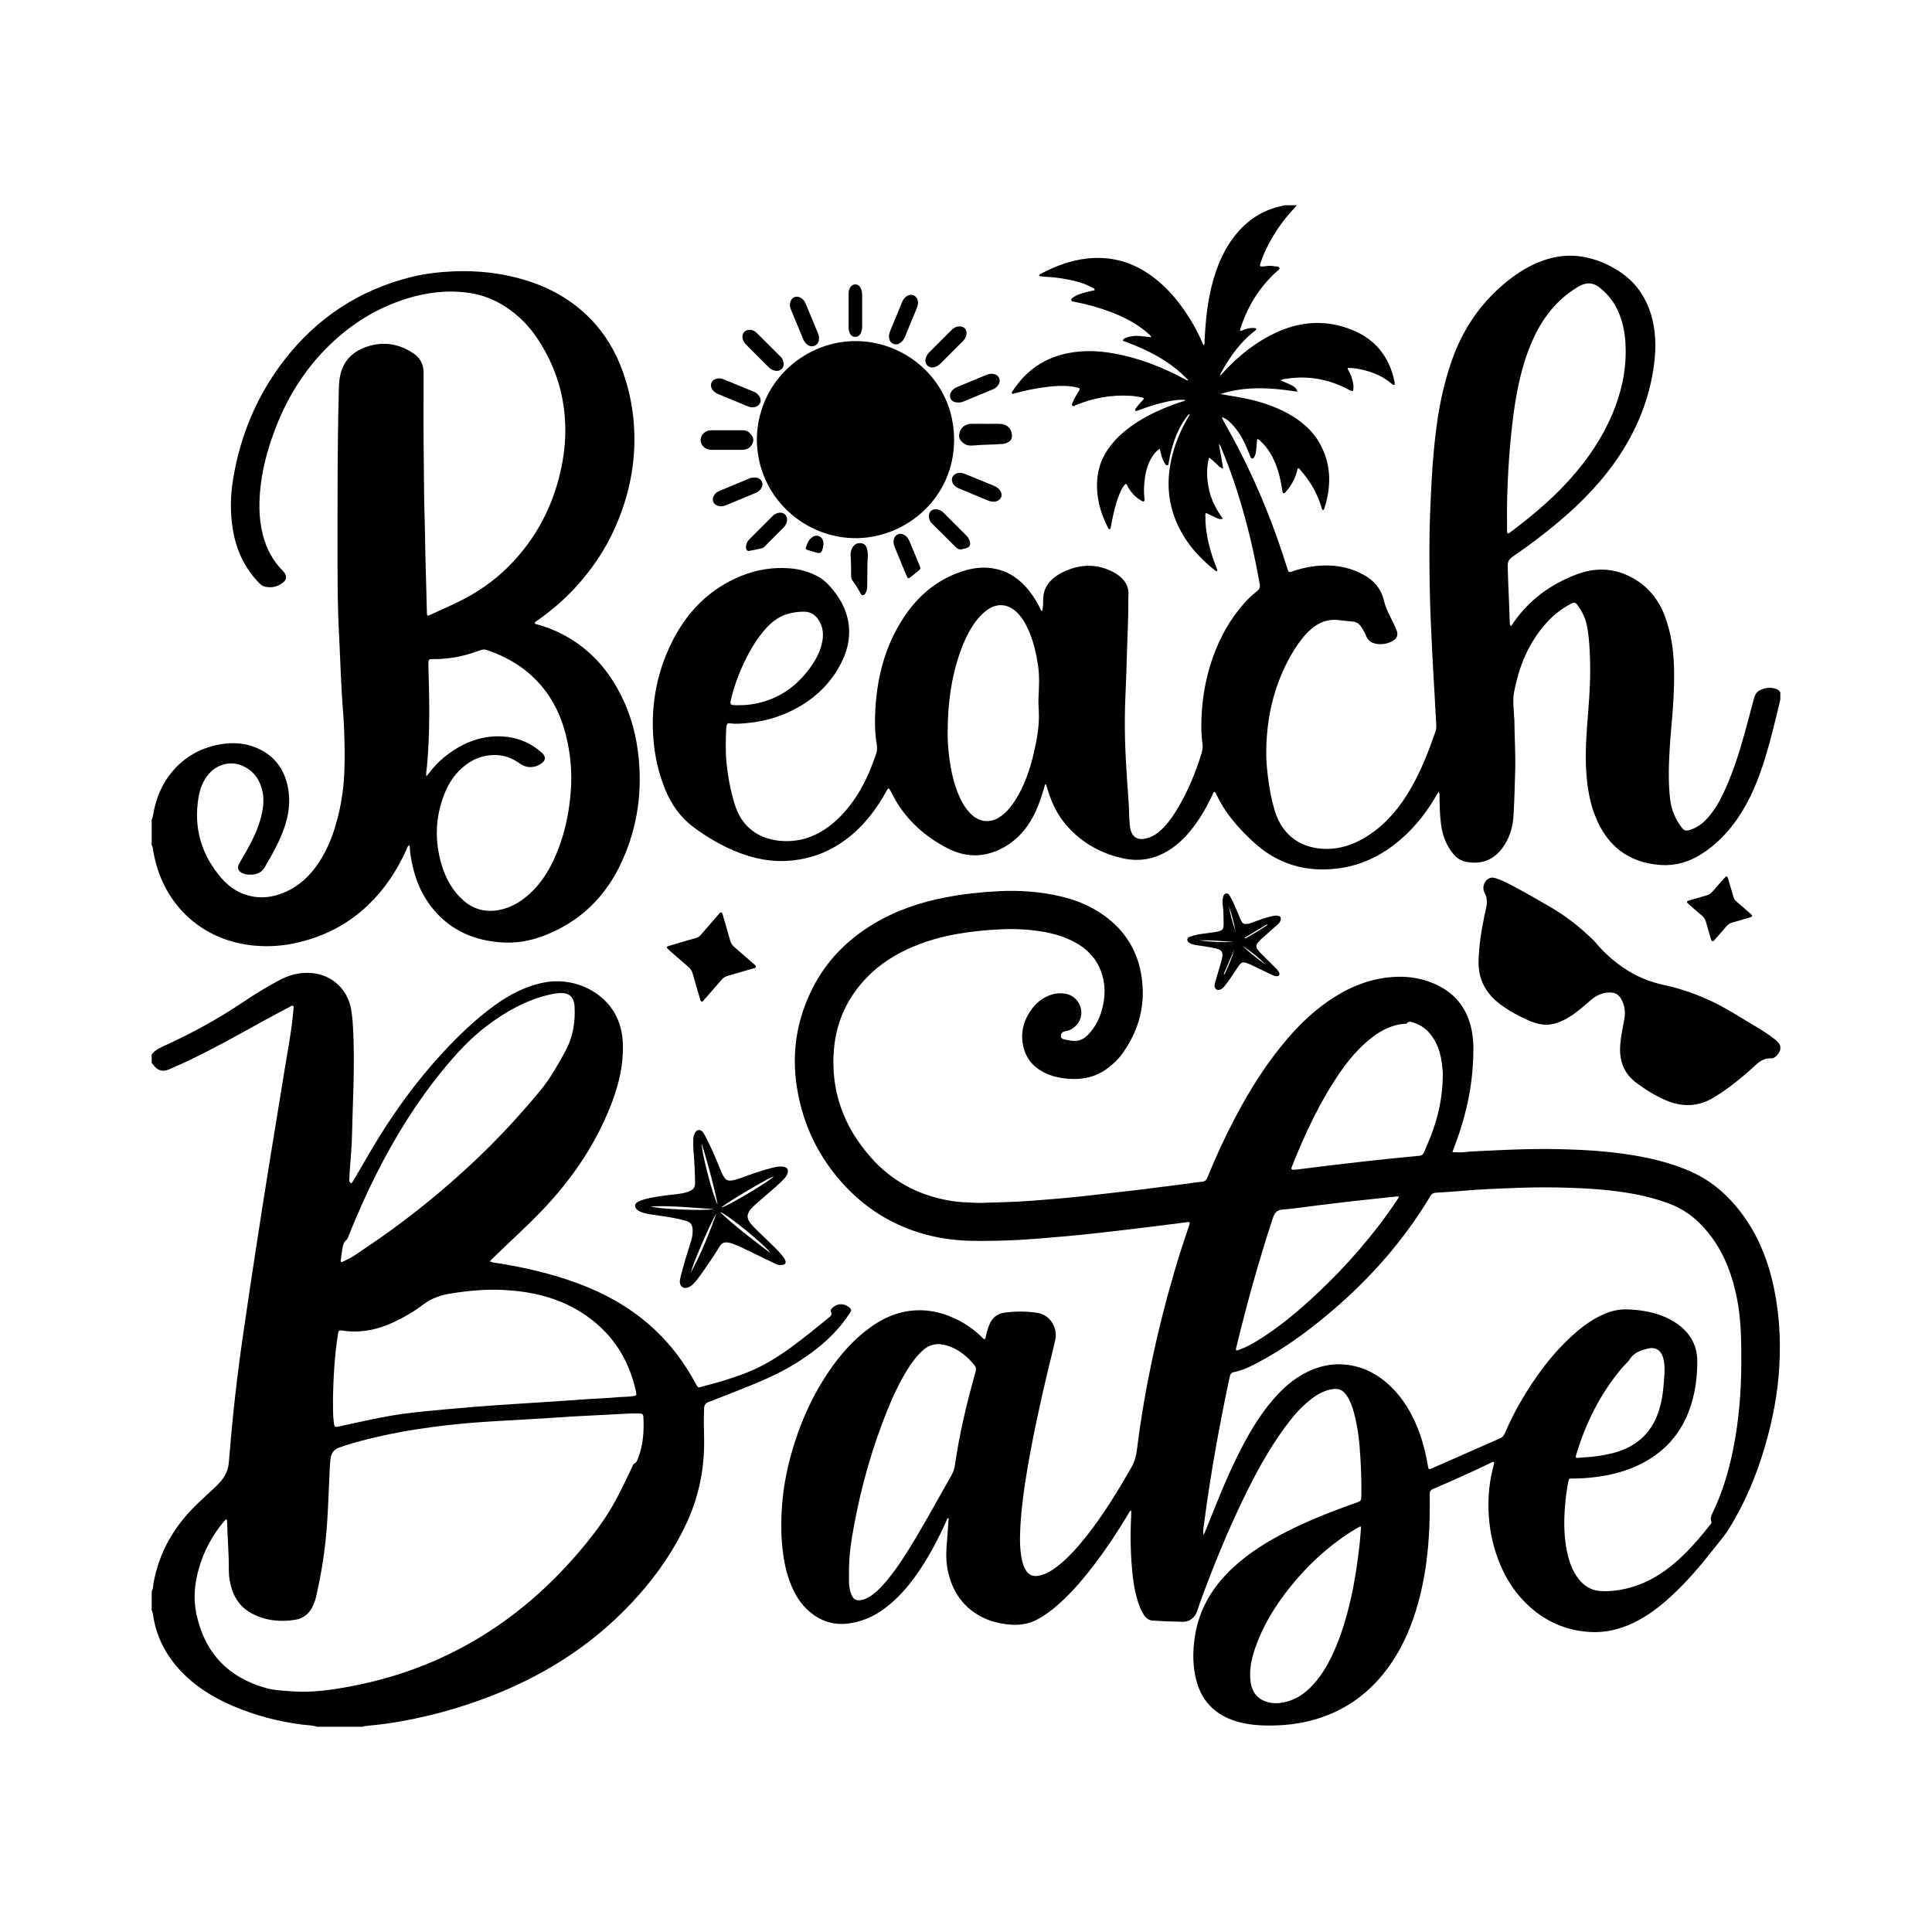
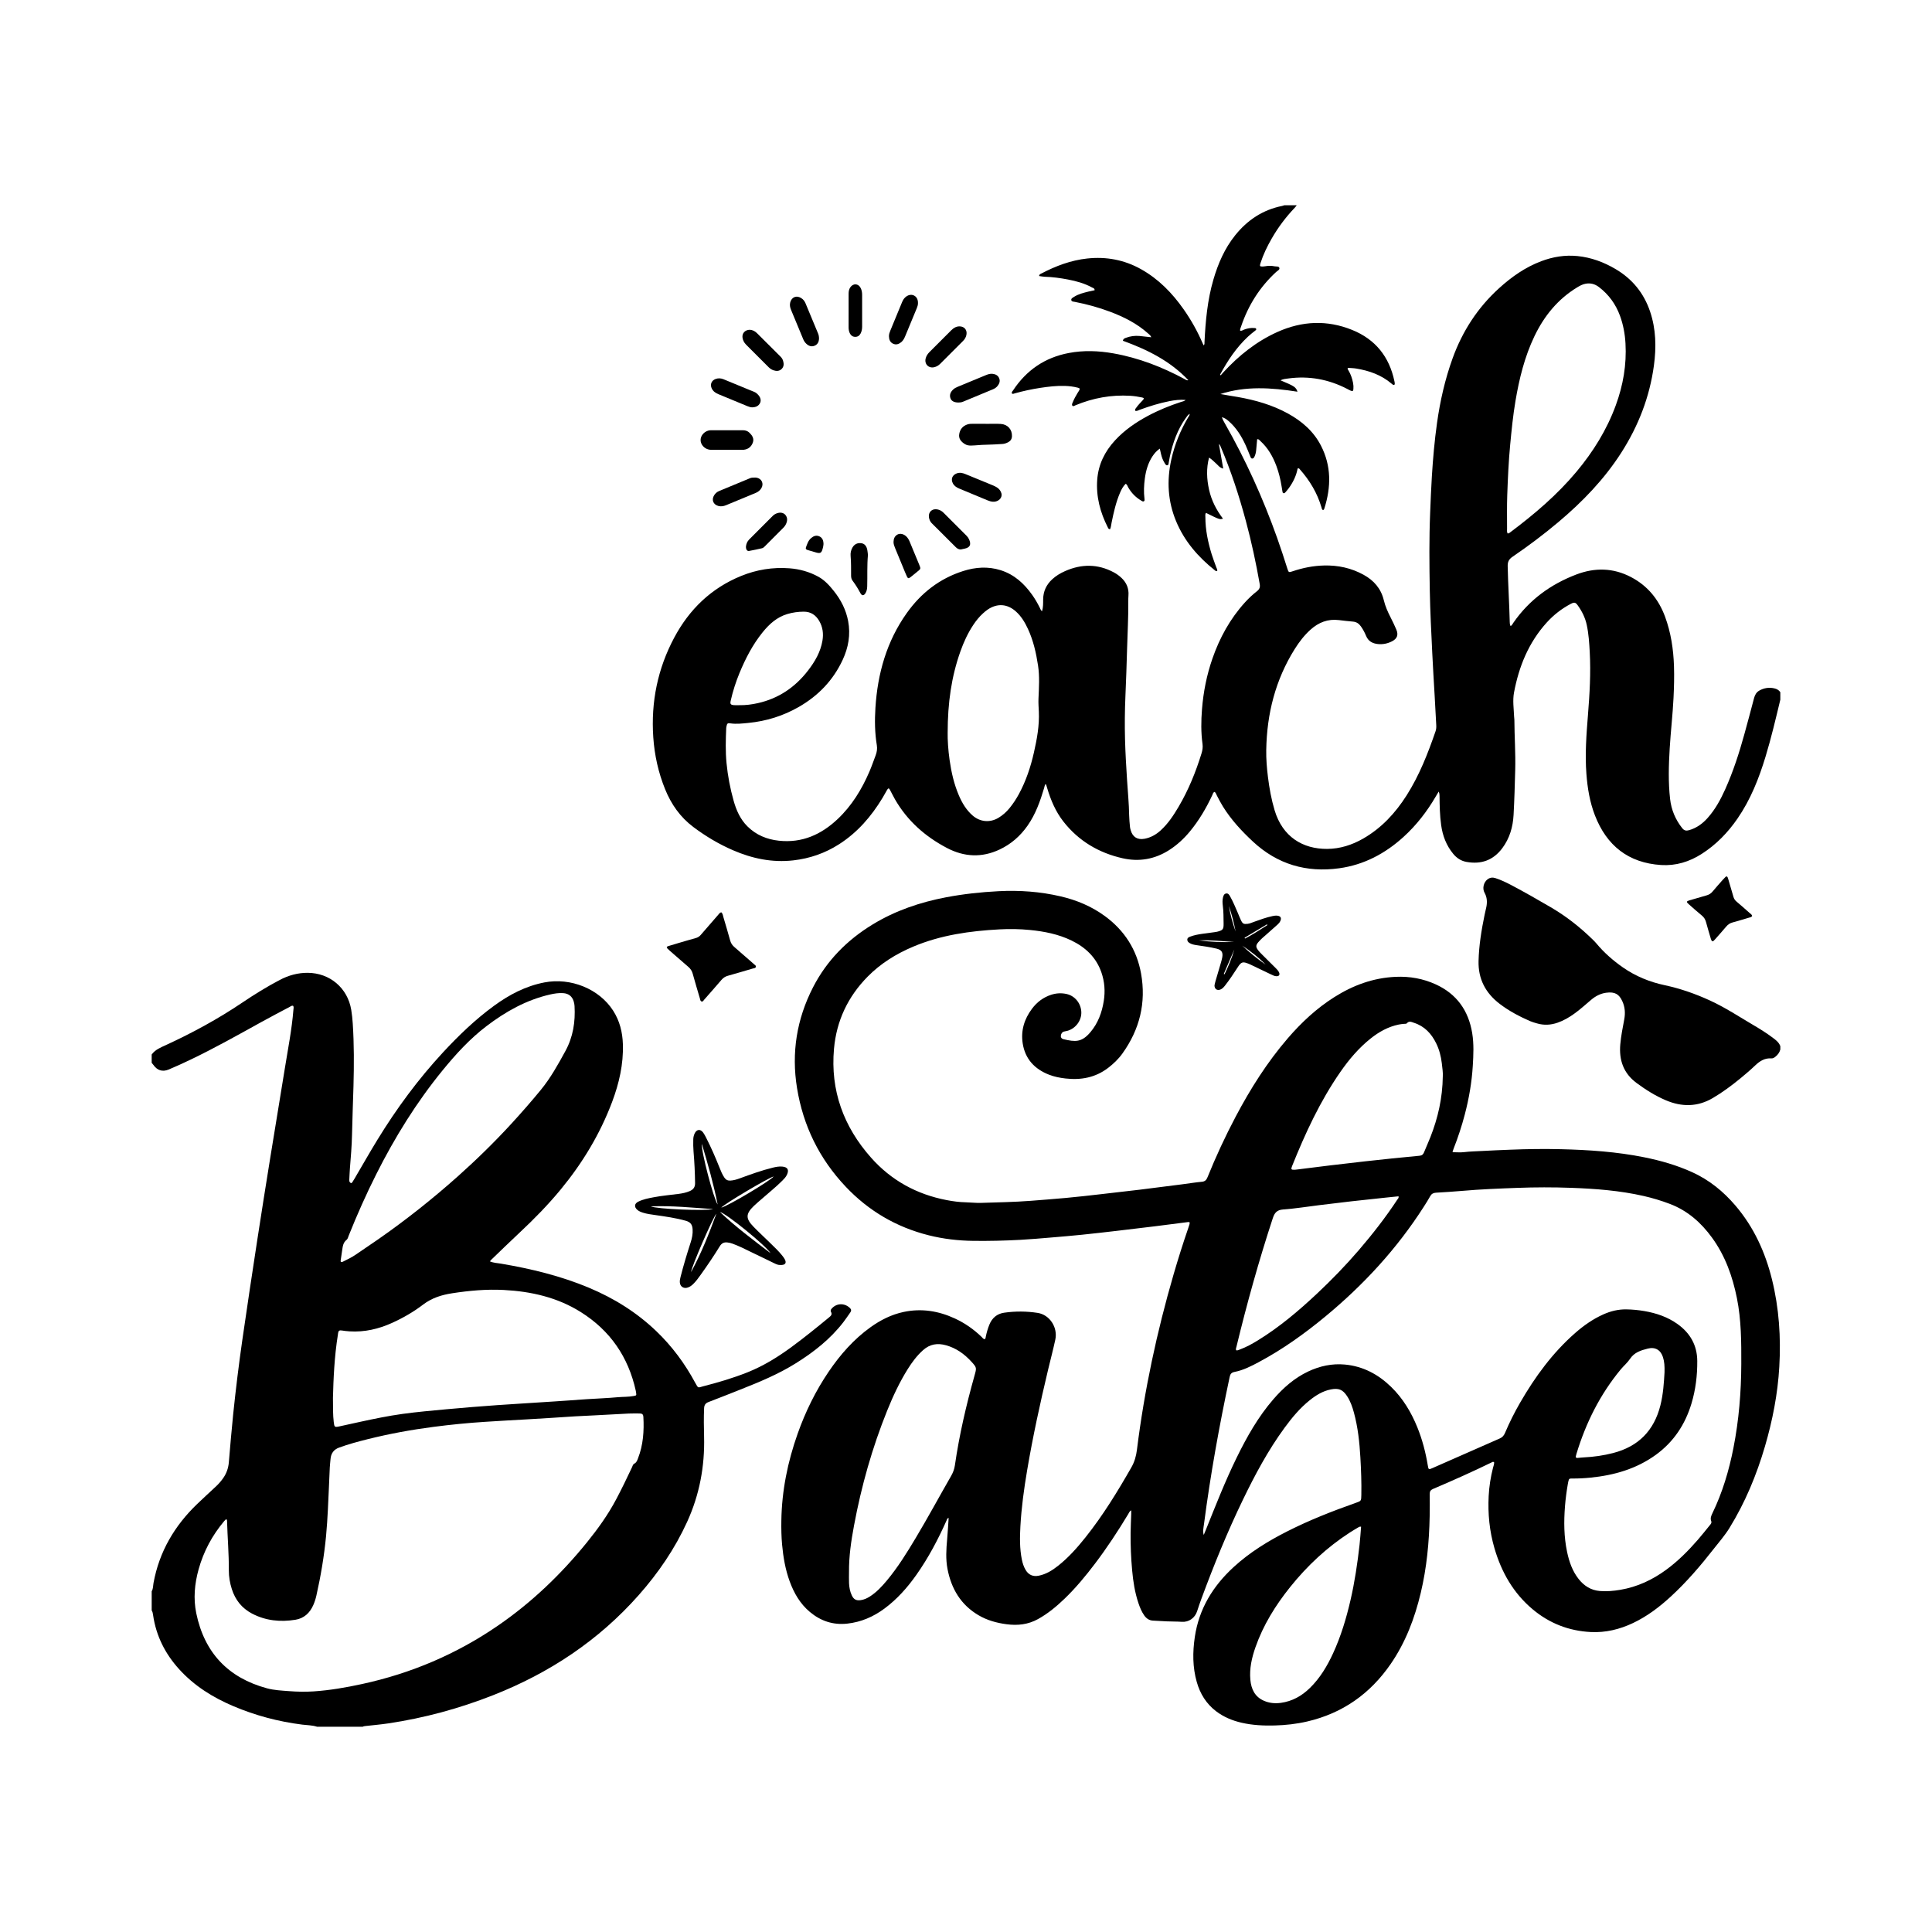
<svg xmlns="http://www.w3.org/2000/svg" version="1.1" id="Layer_1" x="0px" y="0px" width="2000px" height="2000px" viewBox="0 0 2000 2000" xml:space="preserve">
  <g>
    <path fill-rule="evenodd" clip-rule="evenodd" d="M1842.981,724.311c-4.754,19.781-9.403,39.594-15.326,59.068 c-6.867,22.58-15.489,44.382-28.98,63.976c-10.031,14.57-22.123,27.041-37.083,36.607c-12.809,8.191-26.839,12.474-42.014,11.506 c-33.937-2.166-56.408-20.134-68.525-51.422c-5.313-13.717-7.685-28.121-8.804-42.794c-1.566-20.532-0.024-40.941,1.618-61.369 c1.736-21.583,2.996-43.196,1.824-64.845c-0.51-9.421-1.1-18.866-3.105-28.164c-1.607-7.452-4.874-14.043-9.268-20.153 c-2.33-3.24-3.568-3.538-7.269-1.596c-9.488,4.979-17.813,11.496-24.991,19.437c-18.652,20.637-28.695,45.384-33.749,72.31 c-1.531,8.159-0.257,16.587,0.083,24.888c0.047,1.144,0.275,2.284,0.281,3.426c0.092,17.342,1.326,34.667,0.864,52.013 c-0.412,15.468-0.843,30.941-1.69,46.389c-0.686,12.505-4.027,24.231-11.72,34.499c-9.44,12.6-21.942,16.882-37.098,14.144 c-5.534-1-10.002-3.909-13.646-8.322c-7.174-8.685-10.976-18.733-12.502-29.725c-1.402-10.095-1.599-20.273-1.683-30.45 c-0.012-1.368-0.156-2.734-0.889-4.276c-1,1.681-2.014,3.353-2.998,5.043c-9.081,15.588-20.008,29.709-33.386,41.864 c-19.044,17.301-40.99,28.94-66.622,32.471c-33.89,4.669-63.908-4.058-89.202-27.573c-11.689-10.867-22.483-22.512-30.985-36.129 c-2.359-3.779-4.398-7.717-6.436-11.666c-0.647-1.254-0.976-2.716-2.271-3.699c-1.673,0.408-1.826,2.027-2.388,3.232 c-6.327,13.568-13.849,26.4-23.439,37.94c-6.172,7.427-13.201,13.911-21.385,19.131c-14.802,9.442-31.009,12.217-47.852,8.448 c-24.798-5.549-45.793-17.922-61.606-38.182c-7.951-10.186-12.93-21.927-16.619-34.239c-0.37-1.235-0.714-2.479-1.116-3.703 c-0.073-0.224-0.374-0.373-0.729-0.705c-0.873,1.202-0.979,2.621-1.369,3.935c-4.101,13.782-8.868,27.273-17.238,39.177 c-7.49,10.653-16.973,18.989-28.779,24.567c-18.442,8.713-36.751,7.826-54.591-1.535c-22.553-11.834-41.057-28.156-53.866-50.458 c-1.854-3.229-3.433-6.615-5.242-9.872c-0.959-1.726-1.708-1.733-2.734-0.033c-1.704,2.82-3.212,5.759-4.919,8.578 c-11.581,19.13-25.899,35.724-44.896,47.883c-14.476,9.266-30.27,14.776-47.398,16.722c-21.849,2.482-42.485-1.851-62.406-10.466 c-14.667-6.343-28.324-14.477-41.093-24.073c-13.541-10.177-22.886-23.476-29.225-39.109 c-7.016-17.302-10.981-35.238-12.254-53.831c-2.501-36.516,4.54-71.078,21.808-103.335c15.6-29.14,38.184-50.992,69.117-63.611 c16.068-6.554,32.817-9.229,50.08-7.926c10.508,0.793,20.594,3.587,29.912,8.723c6.545,3.608,11.43,9.035,16.009,14.775 c7.359,9.225,12.614,19.481,14.802,31.145c2.629,14.012,0.295,27.333-5.689,40.176c-9.839,21.115-25.19,37.068-45.25,48.623 c-16.262,9.367-33.839,14.839-52.466,16.632c-6.081,0.585-12.244,1.348-18.434,0.456c-3.031-0.437-3.456,0.101-4.096,3.025 c-0.122,0.559-0.255,1.127-0.28,1.696c-0.523,12.176-0.866,24.349,0.326,36.512c1.289,13.156,3.754,26.096,7.326,38.809 c2.781,9.898,6.857,19.186,14.313,26.586c9.029,8.961,20.164,13.516,32.613,14.843c23.937,2.551,43.768-6.325,60.844-22.471 c14.633-13.836,24.865-30.651,32.775-48.976c2.383-5.52,4.322-11.232,6.461-16.857c1.297-3.41,1.849-6.907,1.247-10.546 c-2.116-12.804-2.272-25.739-1.462-38.601c2.239-35.55,11.586-68.893,32.517-98.281c14.734-20.687,33.88-35.653,58.256-43.422 c12.826-4.088,25.809-4.993,38.886-0.88c14.063,4.424,24.253,13.767,32.592,25.474c2.998,4.208,5.569,8.683,7.874,13.312 c0.608,1.222,0.981,2.638,2.338,3.754c1.276-4.176,1.156-8.176,1.175-12.13c0.04-8.386,3.234-15.317,9.33-20.961 c3.932-3.641,8.482-6.345,13.364-8.508c17.031-7.542,33.87-7.579,50.478,1.306c2.926,1.565,5.58,3.508,7.989,5.781 c5.216,4.923,7.676,10.929,7.151,18.135c-0.156,2.142-0.193,4.298-0.173,6.447c0.149,16.202-0.788,32.38-1.242,48.566 c-0.462,16.468-1.023,32.941-1.739,49.399c-0.642,14.766-0.785,29.523-0.405,44.273c0.361,14.028,1.2,28.046,2.091,42.059 c0.781,12.293,2.003,24.563,2.191,36.896c0.061,4.004,0.511,8.005,0.861,12.001c0.099,1.132,0.417,2.254,0.727,3.355 c2.004,7.114,7.048,10.223,14.36,8.85c6.38-1.199,11.791-4.234,16.577-8.575c7.753-7.032,13.407-15.625,18.662-24.549 c10.243-17.393,17.778-35.939,23.706-55.184c0.984-3.195,1.52-6.385,1.054-9.734c-1.664-11.983-1.5-24.008-0.546-36.024 c1.423-17.936,4.888-35.469,10.812-52.485c7.482-21.491,18.224-41.09,33.583-58.031c3.866-4.263,8.05-8.195,12.556-11.727 c2.608-2.044,3.372-4.155,2.805-7.375c-3.878-22.031-8.573-43.881-14.398-65.478c-6.987-25.902-15.268-51.375-25.774-76.089 c-0.438-1.03-0.664-2.185-2.09-3.44c1.535,8.706,2.975,16.87,4.498,25.503c-3.862-0.823-5.408-3.622-7.613-5.477 c-2.173-1.828-4.019-4.048-7.079-5.925c-2.961,11.354-2.412,22.294,0.007,33.216c2.45,11.06,7.488,20.955,14.405,30.009 c-3.463,1.004-3.463,1.004-17.554-5.95c-1.078,1.355-0.657,2.981-0.657,4.464c-0.004,13.174,2.704,25.905,6.542,38.419 c1.385,4.516,3.164,8.91,4.723,13.374c0.45,1.288,1.361,2.511,0.984,3.939c-1.216,0.406-1.836-0.292-2.483-0.807 c-17.329-13.776-31.473-30.107-40.067-50.744c-8.599-20.649-9.795-41.948-5.009-63.683c3.452-15.676,9.415-30.349,17.644-44.119 c0.563-0.943,1.455-1.763,1.398-3.414c-1.943,1.141-2.936,2.844-4.043,4.387c-8.607,11.99-13.359,25.583-16.469,39.847 c-0.427,1.958-0.674,3.955-1.089,5.916c-0.252,1.188-0.038,2.917-1.609,3.131c-1.443,0.197-2.072-1.357-2.739-2.413 c-1.778-2.812-2.912-5.903-3.664-9.136c-0.411-1.767-0.812-3.536-1.311-5.716c-3.316,2.323-5.625,4.979-7.582,7.959 c-4.583,6.983-6.796,14.79-7.897,22.977c-0.939,6.986-1.246,13.982-0.368,21c0.106,0.852,0.303,1.836-0.417,2.436 c-0.958,0.799-1.886,0.074-2.742-0.419c-5.849-3.378-10.398-8.034-13.743-13.9c-0.691-1.213-0.966-2.723-2.508-3.689 c-2.74,2.592-4.429,5.866-5.888,9.262c-4.267,9.939-6.601,20.429-8.746,30.973c-0.472,2.321-0.601,4.759-1.57,6.837 c-1.729,0.002-1.963-1.126-2.385-1.957c-7.886-15.502-12.212-31.847-10.922-49.331c1.163-15.761,7.803-29.177,18.459-40.715 c9.752-10.558,21.395-18.57,33.98-25.311c11.023-5.905,22.558-10.598,34.436-14.484c1.452-0.475,3.081-0.587,4.686-2.005 c-5.919-0.515-11.35,0.164-16.753,1.223c-10.576,2.073-20.822,5.276-30.922,8.995c-1.422,0.524-2.782,1.542-4.492,0.997 c-0.701-1.532,0.478-2.428,1.162-3.41c1.974-2.833,4.458-5.23,6.778-7.769c1.328-1.453,1.102-2.177-0.793-2.579 c-4.062-0.864-8.161-1.522-12.319-1.771c-19.663-1.178-38.524,2.251-56.678,9.798c-1.013,0.422-2.195,1.458-3.152,0.536 c-1.084-1.045-0.22-2.423,0.255-3.591c1.353-3.327,3.039-6.488,4.929-9.539c0.528-0.853,1.124-1.667,1.608-2.544 c1.057-1.915,0.894-2.477-1.229-3.034c-4.448-1.166-9.011-1.709-13.594-1.853c-8.478-0.265-16.876,0.746-25.236,2.009 c-8.931,1.349-17.744,3.279-26.453,5.686c-0.917,0.254-1.857,0.877-2.937,0.219c-0.696-1.469,0.537-2.368,1.187-3.351 c13.82-20.894,32.92-33.963,57.609-38.637c15.4-2.916,30.809-2.345,46.158,0.374c26.224,4.646,50.705,14.166,74.063,26.775 c0.945,0.51,1.786,1.475,3.577,1.019c-18.957-20.111-42.696-31.721-67.792-40.841c0.447-2.213,1.93-2.586,3.235-3.077 c4.49-1.69,9.153-2.304,13.922-1.882c3.933,0.348,7.852,0.845,12.234,1.326c-0.798-2.105-2.176-2.93-3.306-3.941 c-11.506-10.306-25.029-17.081-39.344-22.478c-11.83-4.46-23.979-7.766-36.38-10.186c-1.375-0.269-3.287-0.152-3.705-1.641 c-0.512-1.826,1.373-2.663,2.65-3.489c4.655-3.01,9.973-4.281,15.262-5.588c2.05-0.506,4.128-0.897,6.19-1.339 c0.047-2.051-1.508-2.233-2.519-2.789c-7.878-4.329-16.43-6.691-25.192-8.347c-7.885-1.49-15.821-2.617-23.869-2.822 c-1.965-0.05-3.92-0.503-5.858-0.767c0.104-1.837,1.382-2.118,2.333-2.615c14.974-7.828,30.621-13.732,47.527-15.527 c19.62-2.083,38.246,1.351,55.568,11.043c18.149,10.154,32.265,24.624,44.101,41.48c7.766,11.058,14.364,22.787,19.71,35.209 c0.277,0.645,0.617,1.263,1.089,2.222c1.133-1.107,0.805-2.267,0.854-3.276c1.048-21.939,3.042-43.739,9.248-64.946 c4.831-16.512,11.572-32.082,22.408-45.631c12.715-15.899,28.732-26.542,48.893-30.546c0.69-0.137,1.351-0.425,2.025-0.643 c4.301,0,8.602,0,12.903,0c-0.712,0.889-1.362,1.837-2.145,2.657c-9.156,9.58-17.043,20.115-23.657,31.589 c-4.733,8.211-8.869,16.715-11.757,25.77c-0.983,3.083-0.581,3.515,2.652,3.364c0.714-0.033,1.432-0.107,2.134-0.235 c3.28-0.599,6.56-0.652,9.826,0.038c1.762,0.372,4.415-0.291,4.971,1.678c0.531,1.883-1.954,2.916-3.27,4.125 c-17.06,15.669-28.988,34.628-36.372,56.514c-0.482,1.43-1.247,2.845-0.944,4.456c1.78,0.15,2.949-0.831,4.265-1.317 c3.415-1.26,6.907-1.874,10.542-1.558c0.689,0.06,1.506,0.029,1.776,0.885c0.268,0.848-0.381,1.323-0.931,1.746 c-2.614,2.01-5.18,4.065-7.596,6.323c-11.882,11.101-20.76,24.406-28.458,38.585c-0.213,0.392-0.794,0.912-0.033,1.385 c0.25-0.158,0.531-0.265,0.713-0.463c0.678-0.738,1.306-1.522,1.984-2.26c16.169-17.592,34.477-32.337,56.432-42.174 c25.449-11.402,51.312-12.558,77.242-2.069c23.994,9.706,38.416,27.698,43.732,53.007c0.176,0.838,0.375,1.694,0.376,2.542 c0.002,1.372-0.715,1.816-1.946,1.124c-0.493-0.277-0.919-0.681-1.354-1.052c-10.603-9.034-23.19-13.453-36.694-15.653 c-2.881-0.469-5.834-0.489-8.668-0.708c-0.384,1.386,0.335,2.015,0.763,2.721c2.412,3.977,3.818,8.316,4.731,12.844 c0.429,2.126,0.54,4.276,0.346,6.42c-0.191,2.111-0.823,2.454-2.846,1.621c-1.188-0.49-2.302-1.161-3.447-1.754 c-19.268-9.985-39.645-13.788-61.189-10.845c-2.605,0.356-5.332,0.537-7.968,1.89c14.598,6.134,15.885,6.97,17.569,11.8 c-26.918-4.217-53.563-6.068-79.799,2.413c6.051,1.187,12.117,2.008,18.138,3.08c18.153,3.231,35.754,8.208,51.998,17.194 c14.338,7.931,26.37,18.359,33.972,33.135c10.799,20.99,10.555,42.706,3.61,64.74c-0.253,0.803-0.437,1.699-1.48,1.975 c-1.272-0.503-1.282-1.765-1.588-2.806c-4.365-14.851-12.119-27.775-22.325-39.304c-0.519-0.587-0.948-1.513-2.375-0.924 c-1.315,7.261-4.539,13.926-8.907,20.054c-1.078,1.513-2.309,2.921-3.519,4.334c-0.548,0.64-1.179,1.417-2.125,1.201 c-0.997-0.228-1.07-1.226-1.212-2.07c-0.287-1.695-0.563-3.393-0.835-5.09c-1.135-7.093-2.807-14.054-5.294-20.797 c-3.668-9.945-8.803-18.974-16.759-26.174c-0.877-0.794-1.561-2.128-3.248-1.712c-0.33,3.724-0.623,7.422-0.999,11.111 c-0.248,2.43-0.726,4.823-1.84,7.031c-0.464,0.92-1.125,1.795-2.224,1.818c-1.22,0.025-1.579-1.087-1.961-2.005 c-1.65-3.969-3.14-8.011-4.937-11.912c-4.291-9.315-9.619-17.932-17.436-24.784c-2.1-1.841-4.319-3.439-7.147-4.109 c0.763,2.184,1.776,4.058,2.833,5.907c21.749,38.056,39.751,77.821,54.437,119.109c3.747,10.535,7.217,21.156,10.581,31.817 c1.254,3.974,1.475,4.003,5.488,2.648c10.512-3.55,21.249-5.689,32.402-5.968c14.516-0.363,28.153,2.57,40.916,9.558 c10.722,5.871,18.115,14.33,21.013,26.407c1.516,6.315,4.154,12.182,7.109,17.94c2.092,4.077,4.07,8.224,5.856,12.442 c2.326,5.492,0.876,9.397-4.44,12.125c-4.555,2.336-9.455,3.366-14.573,2.849c-5.642-0.57-10.048-2.899-12.345-8.546 c-1.397-3.435-3.182-6.728-5.356-9.789c-2.027-2.854-4.581-4.595-8.161-4.903c-4.847-0.417-9.685-0.96-14.512-1.564 c-11.464-1.433-21.082,2.35-29.527,9.973c-6.452,5.826-11.648,12.612-16.237,19.923c-20.064,31.969-28.896,67.122-29.522,104.567 c-0.156,9.321,0.618,18.622,1.753,27.864c1.433,11.668,3.527,23.227,6.902,34.523c8.235,27.559,29.184,40.189,54.455,40.02 c13.278-0.089,25.693-4.068,37.208-10.668c18.983-10.881,33.36-26.44,44.984-44.724c13.171-20.717,22.043-43.385,29.991-66.466 c0.719-2.087,0.809-4.214,0.695-6.366c-0.541-10.156-1.095-20.311-1.664-30.465c-0.825-14.731-1.793-29.455-2.472-44.192 c-0.99-21.467-2.175-42.935-2.551-64.415c-0.472-26.935-0.747-53.88,0.377-80.823c0.519-12.453,0.984-24.902,1.753-37.345 c1.149-18.597,2.772-37.143,5.37-55.59c3.205-22.758,8.258-45.064,16.091-66.737c10.187-28.188,26.002-52.571,48.22-72.713 c12.939-11.73,27.071-21.666,43.56-27.885c12.118-4.571,24.639-6.625,37.542-5.324c14.193,1.431,27.284,6.29,39.538,13.543 c17.244,10.208,29.102,24.761,35.543,43.726c6.233,18.35,6.577,37.207,4.012,56.11c-4.423,32.604-16.115,62.606-33.844,90.262 c-17.652,27.537-40.094,50.757-65.01,71.729c-15.258,12.843-31.194,24.798-47.658,36.032c-3.638,2.482-4.934,5.221-4.849,9.573 c0.38,19.344,1.674,38.651,2.13,57.99c0.033,1.38,0.091,2.788,0.903,4.085c1.51-0.856,2.027-2.263,2.814-3.401 c16.359-23.656,38.507-39.822,65.157-49.986c19.158-7.307,38.161-7.01,56.576,2.617c17.181,8.983,28.656,22.971,35.331,41.046 c6.073,16.445,8.637,33.553,9.229,50.963c0.375,11.021,0.067,22.048-0.471,33.086c-0.853,17.468-2.905,34.83-3.952,52.276 c-1.049,17.474-1.572,34.946,0.402,52.371c1.267,11.187,5.472,21.269,12.524,30.181c2.071,2.618,4.152,2.973,7.093,2.135 c7.714-2.195,13.894-6.676,19.15-12.547c7.932-8.858,13.538-19.17,18.362-29.935c8.226-18.358,14.39-37.443,19.735-56.802 c3.433-12.431,6.756-24.893,10.039-37.364c0.882-3.348,2.402-6.164,5.47-7.88c4.809-2.688,9.94-3.529,15.36-2.332 c2.607,0.576,4.852,1.722,6.377,4.013C1842.981,719.149,1842.981,721.73,1842.981,724.311z M1560.671,552.209 c1.435,0.078,2.139-0.727,2.917-1.31c24.839-18.594,48.363-38.627,68.349-62.53c17.329-20.725,31.402-43.373,40.727-68.828 c7.583-20.697,11.302-42.027,10.031-64.087c-0.562-9.752-2.312-19.326-5.689-28.56c-4.401-12.031-11.618-21.95-21.798-29.739 c-4.247-3.249-8.974-4.435-14.162-3.37c-2.957,0.607-5.636,2.038-8.227,3.612c-20.127,12.225-34.31,29.637-44.386,50.672 c-10.189,21.271-15.716,43.907-19.626,67.006c-2.535,14.975-4.027,30.078-5.467,45.195c-1.659,17.408-2.429,34.859-3.046,52.314 c-0.409,11.595-0.175,23.213-0.189,34.821C1560.103,548.948,1559.774,550.554,1560.671,552.209z M981.023,758.603 c-0.143,6.921,0.491,17.639,2.013,28.298c1.79,12.525,4.571,24.802,9.577,36.482c3.363,7.846,7.644,15.074,14.169,20.781 c7.728,6.76,17.932,7.724,26.72,2.493c4.488-2.672,8.321-6.093,11.599-10.131c3.713-4.573,6.94-9.47,9.74-14.661 c7.269-13.479,12.073-27.854,15.439-42.726c3.167-13.991,5.792-28.068,5.122-42.537c-0.205-4.428-0.554-8.835-0.366-13.302 c0.482-11.438,1.282-22.901-0.449-34.319c-1.984-13.082-4.881-25.92-10.484-37.991c-3.093-6.665-6.827-12.94-12.371-17.928 c-8.87-7.981-19.219-8.753-29.144-2.127c-1.778,1.187-3.422,2.602-5.01,4.042c-3.843,3.484-7.076,7.497-9.946,11.811 c-5.754,8.647-10.047,18.005-13.498,27.767C984.959,700.502,981.033,727.308,981.023,758.603z M765.374,729.996 c6.476,0.131,12.868-0.701,19.162-2.113c21.447-4.812,38.542-16.413,51.891-33.698c7.165-9.277,13.006-19.225,14.979-31.03 c1.199-7.176,0.33-14.06-3.352-20.358c-3.549-6.071-8.664-9.641-16.101-9.6c-5.794,0.031-11.388,0.802-16.92,2.456 c-10.79,3.226-18.695,10.39-25.537,18.856c-10.357,12.816-17.842,27.317-24.085,42.482c-3.769,9.156-6.757,18.578-8.963,28.237 c-0.811,3.548-0.2,4.443,3.342,4.741C761.638,730.124,763.511,729.996,765.374,729.996z" />
    <path fill-rule="evenodd" clip-rule="evenodd" d="M157.019,1091.61c3.731-5.103,9.352-7.271,14.826-9.79 c27.388-12.604,53.796-26.976,78.833-43.832c12.607-8.488,25.523-16.502,38.99-23.572c9.01-4.729,18.575-7.413,28.858-7.356 c22.913,0.127,41.344,15.694,45.075,38.332c0.767,4.656,1.248,9.377,1.558,14.088c1.424,21.618,1.34,43.268,0.755,64.903 c-0.453,16.756-1.174,33.505-1.509,50.267c-0.234,11.748-1.273,23.455-2.201,35.165c-0.306,3.856-0.408,7.728-0.623,11.592 c-0.049,0.886,0.025,1.729,0.608,2.433c0.727,0.879,1.567,1.412,2.408,0.184c0.89-1.299,1.694-2.66,2.492-4.019 c7.841-13.345,15.467-26.824,23.55-40.022c19.813-32.353,42.211-62.779,68.036-90.648c16.212-17.495,33.344-33.958,52.621-48.062 c15.77-11.539,32.75-20.483,52.198-24.255c27.331-5.301,56.847,6.705,71.283,29.296c6.754,10.569,9.633,22.299,10.023,34.683 c0.651,20.672-3.894,40.403-11.118,59.625c-12.48,33.208-30.546,63.127-53.04,90.471c-13.324,16.197-27.969,31.109-43.282,45.411 c-9.742,9.098-19.272,18.423-28.889,27.654c-0.404,0.388-0.73,0.855-1.347,1.588c3.736,1.658,7.576,1.721,11.249,2.342 c31.307,5.297,62.024,12.711,91.406,25.03c25.904,10.86,49.396,25.504,69.699,44.982c16.258,15.598,29.537,33.529,40.206,53.369 c3.308,6.152,2.854,4.997,8.162,3.638c15.552-3.985,30.939-8.502,45.885-14.456c16.516-6.579,31.459-15.829,45.717-26.3 c13.292-9.762,26.095-20.143,38.82-30.627c1.932-1.592,3.44-3.002,1.959-5.688c-0.602-1.091-0.321-2.139,0.527-3.151 c4.997-5.966,13.417-6.301,19.086-0.83c1.58,1.524,1.538,2.915,0.407,4.521c-2.393,3.397-4.691,6.869-7.227,10.157 c-13.501,17.506-30.573,30.886-49.18,42.512c-18.089,11.303-37.672,19.422-57.418,27.214c-10.931,4.314-21.833,8.707-32.823,12.865 c-3.265,1.235-4.573,3.003-4.728,6.605c-0.419,9.746-0.269,19.46-0.017,29.208c0.795,30.679-4.72,60.158-17.5,88.196 c-12.716,27.898-29.816,52.895-50.049,75.792c-41.658,47.142-92.611,80.831-150.925,103.768 c-35.074,13.797-71.229,23.624-108.518,29.166c-7.784,1.157-15.641,1.829-23.466,2.711c-1.002,0.113-1.995,0.215-2.892,0.728 c-15.77,0-31.54,0-47.31,0c-4.955-1.601-10.164-1.534-15.251-2.171c-24.732-3.093-48.561-9.442-71.503-19.169 c-21.209-8.994-40.377-20.979-55.98-38.171c-14.52-15.999-23.866-34.516-26.988-56.018c-0.247-1.705-0.491-3.406-1.455-4.896 c0-6.595,0-13.19,0-19.784c1.643-2.694,1.378-5.815,1.918-8.749c5.95-32.296,21.745-59.139,45.258-81.689 c6.41-6.148,12.967-12.143,19.459-18.204c2.628-2.453,4.972-5.155,7.072-8.07c3.602-4.999,5.621-10.551,6.151-16.716 c1.436-16.69,2.788-33.392,4.52-50.053c2.666-25.638,5.79-51.229,9.46-76.741c4.996-34.727,10.253-69.418,15.564-104.1 c4.335-28.312,8.848-56.597,13.403-84.875c4.965-30.824,10.14-61.613,15.086-92.439c3.221-20.07,7.208-40.033,8.819-60.339 c0.109-1.377,0.603-2.822-0.313-4.151c-1.46-0.363-2.491,0.594-3.583,1.174c-9.868,5.241-19.772,10.42-29.55,15.826 c-24.074,13.31-48.051,26.804-72.874,38.697c-7.491,3.589-15.049,7.061-22.707,10.272c-6.627,2.78-12.057,0.917-16.068-4.935 c-0.481-0.702-1.074-1.327-1.616-1.989C157.019,1097.344,157.019,1094.477,157.019,1091.61z M234.331,1572.748 c-0.418,0.205-0.722,0.276-0.913,0.462c-0.512,0.499-0.996,1.03-1.456,1.578c-12.349,14.701-21.201,31.236-26.358,49.765 c-4.181,15.021-5.567,30.324-2.42,45.536c8.427,40.728,32.916,66.742,73.186,77.64c7.508,2.032,15.245,2.343,22.966,2.937 c8.46,0.652,16.923,0.809,25.339,0.253c16.885-1.115,33.539-4.032,50.069-7.612c50.752-10.991,97.68-30.918,140.521-60.323 c35.128-24.11,65.543-53.271,92.328-86.328c11.398-14.067,21.903-28.703,30.375-44.751c5.691-10.778,11.005-21.735,16.179-32.766 c0.664-1.416,1.039-3.262,2.439-3.962c2.366-1.182,3.026-3.333,3.849-5.435c5.445-13.915,6.4-28.413,5.578-43.145 c-0.13-2.322-1.289-3.369-3.533-3.366c-3.87,0.007-7.747-0.125-11.608,0.059c-11.587,0.551-23.168,1.237-34.752,1.847 c-6.865,0.362-13.736,0.613-20.597,1.033c-16.578,1.018-33.144,2.243-49.729,3.123c-14.586,0.774-29.162,1.659-43.739,2.579 c-17.87,1.127-35.665,2.925-53.416,5.235c-22.889,2.978-45.558,7.113-67.953,12.715c-10.008,2.504-19.97,5.153-29.673,8.719 c-5.661,2.081-8.412,6.115-8.863,11.97c-0.22,2.857-0.62,5.703-0.753,8.563c-0.675,14.453-1.208,28.914-1.954,43.364 c-0.48,9.298-1.034,18.6-1.925,27.865c-1.991,20.702-5.442,41.18-10.006,61.472c-0.757,3.366-1.803,6.634-3.194,9.792 c-3.596,8.169-9.593,13.754-18.445,15.188c-15.637,2.533-30.91,1.047-45.131-6.461c-10.363-5.472-17.175-14.058-20.75-25.242 c-2.025-6.337-3.146-12.82-3.104-19.448c0.108-17.066-1.381-34.069-1.851-51.111 C235.023,1573.937,235.057,1573.349,234.331,1572.748z M344.668,1447.069c0.082,10.609-0.051,17.767,0.814,24.909 c0.655,5.411,0.809,5.7,5.956,4.597c7-1.501,13.982-3.082,20.977-4.604c14.689-3.198,29.402-6.248,44.311-8.307 c15.178-2.096,30.438-3.398,45.68-4.827c17.383-1.629,34.796-2.963,52.21-4.239c14.847-1.088,29.719-1.833,44.569-2.89 c5-0.356,10-0.644,15.001-0.958c11.142-0.7,22.272-1.596,33.412-2.329c10.57-0.695,21.17-1.043,31.713-2.019 c5.563-0.515,11.18-0.219,16.696-1.271c2.811-0.537,2.858-0.543,2.508-3.258c-0.092-0.711-0.198-1.422-0.352-2.12 c-7.722-35.053-26.529-62.433-56.978-81.535c-24.311-15.252-51.391-21.352-79.663-22.847c-17.938-0.949-35.757,0.682-53.498,3.422 c-10.913,1.685-21.025,4.837-30.031,11.712c-9.914,7.568-20.749,13.807-32.149,18.972c-13.921,6.307-28.443,9.663-43.8,8.748 c-2.854-0.17-5.71-0.491-8.531-0.952c-2.232-0.364-3.23,0.543-3.492,2.62c-0.072,0.568-0.144,1.137-0.234,1.703 C346.129,1404.426,345.161,1427.454,344.668,1447.069z M353.024,1306.399c0.765,0.29,1.418-0.044,2.052-0.363 c4.477-2.25,9.017-4.366,13.165-7.241c7.772-5.387,15.682-10.574,23.435-15.985c28.699-20.032,56.102-41.718,82.215-65.014 c19.362-17.273,37.907-35.396,55.463-54.512c10.467-11.397,20.651-23.047,30.471-35.007c10.147-12.359,17.845-26.268,25.472-40.247 c7.962-14.593,10.393-30.19,9.471-46.52c-0.088-1.558-0.385-3.134-0.811-4.638c-1.532-5.399-5.296-8.399-10.859-8.781 c-4.619-0.317-9.12,0.369-13.62,1.395c-24.677,5.626-46.146,17.729-66.035,32.888c-17.198,13.108-31.667,28.991-45.295,45.672 c-27.051,33.111-49.4,69.24-68.586,107.366c-10.436,20.739-19.87,41.943-28.501,63.5c-0.635,1.588-1.064,3.605-2.272,4.551 c-3.603,2.822-3.978,6.768-4.57,10.729c-0.486,3.258-0.96,6.516-1.433,9.775C352.665,1304.798,352.333,1305.655,353.024,1306.399z" />
-     <path fill-rule="evenodd" clip-rule="evenodd" d="M157.019,848.177c1.181-1.565,1.285-3.441,1.602-5.28 c2.879-16.711,9.15-31.894,20.304-44.869c12.54-14.587,28.492-23.457,47.171-27.155c14.797-2.928,29.389-1.886,43.184,5.009 c13.874,6.933,22.805,17.991,27.196,32.744c4.48,15.05,3.509,30.02-1.074,44.882c-3.612,11.712-9.101,22.578-14.986,33.263 c-1.797,3.263-3.901,6.367-5.569,9.692c-3.682,7.341-9.927,9.397-17.523,8.934c-2.307-0.141-4.552-0.505-6.635-1.592 c-4.22-2.202-5.424-5.402-3.195-9.61c2.346-4.429,5.085-8.648,7.522-13.031c6.491-11.675,12.415-23.599,15.55-36.7 c1.813-7.577,2.848-15.224,1.52-22.991c-2.337-13.667-9.27-24.047-22.428-29.254c-11.47-4.539-24.717-0.8-32.963,8.372 c-6.377,7.094-9.634,15.568-11.178,24.739c-5.333,31.691,2.937,59.69,23.836,83.843c9.271,10.714,21.104,17.617,35.434,19.368 c10.81,1.321,21.102-0.957,30.975-5.322c14.5-6.411,25.384-16.96,34.072-29.979c10.004-14.989,16.07-31.641,20.319-49.001 c3.93-16.055,6.005-32.371,6.441-48.913c0.343-13.037,0.171-26.069-0.323-39.086c-0.429-11.304-1.399-22.587-2.159-33.877 c-0.356-5.289-0.565-10.588-0.866-15.878c-0.88-15.447-1.258-30.922-2.112-46.371c-1.978-35.802-1.724-71.634-1.717-107.463 c0.007-33.673-0.032-67.35,0.423-101.018c0.194-14.325,0.422-28.657,0.789-42.983c0.143-5.582,0.154-11.216,0.942-16.723 c2.414-16.886,12.395-27.764,28.251-33.047c17.31-5.768,33.71-3.033,48.693,7.267c6.827,4.694,9.988,11.498,9.979,19.895 c-0.031,31.251-0.248,62.507,0.226,93.752c0.282,18.628,0.181,37.268,0.85,55.883c0.428,11.894,0.408,23.785,0.706,35.675 c0.531,21.2,1.106,42.399,1.675,63.599c0.019,0.7,0.168,1.396,0.239,1.948c0.701,0.499,1.274,0.421,1.799,0.181 c10.161-4.654,20.407-9.134,30.454-14.024c19.086-9.288,36.435-21.145,51.517-36.147c29.554-29.398,47.738-64.844,55.697-105.625 c2.697-13.82,3.954-27.81,3.466-41.899c-0.924-26.664-7.695-51.741-20.521-75.194c-7.207-13.179-15.649-25.379-26.861-35.482 c-15.172-13.671-32.654-22.838-52.996-25.635c-21.928-3.016-43.444-0.387-64.484,6.289c-29.776,9.448-55.647,25.354-78.162,46.965 c-27.123,26.035-46.155,57.154-58.891,92.333c-5.97,16.488-10.628,33.316-12.926,50.723c-2.415,18.296-2.758,36.554,1.906,54.619 c3.621,14.026,10.21,26.408,20.415,36.782c0.502,0.511,1.012,1.02,1.462,1.575c2.981,3.682,2.772,7.581-0.941,10.583 c-5.566,4.499-11.986,5.978-18.981,4.328c-2.886-0.681-4.953-2.732-6.952-4.847c-14.346-15.178-22.604-33.327-26.052-53.748 c-2.986-17.685-2.696-35.448,0.226-53.076c7.424-44.79,24.472-85.677,52.072-121.729c33.922-44.311,78.07-73.645,132.423-87.134 c14.216-3.528,28.691-5.165,43.352-5.813c25.149-1.111,49.774,1.62,73.864,8.834c25.999,7.785,49.056,20.717,68.123,40.232 c15.477,15.84,26.43,34.509,33.77,55.355c6.224,17.675,9.986,35.826,11.277,54.545c2.57,37.273-4.516,72.714-19.685,106.682 c-10.386,23.257-24.526,43.992-41.882,62.61c-11.488,12.324-24.218,23.165-37.954,32.871c-1.144,0.808-2.567,1.327-3.238,2.768 c0.595,1.465,2.06,1.403,3.206,1.729c21.654,6.165,40.678,16.966,56.896,32.562c9.978,9.595,18.168,20.625,25.036,32.65 c11.899,20.833,18.896,43.269,21.875,66.992c4.958,39.487-0.384,77.599-17.019,113.73c-16.594,36.04-43.279,62.006-80.657,76.261 c-14.077,5.368-28.797,7.882-43.859,6.824c-27.087-1.903-50.702-11.587-68.868-32.483c-12.931-14.876-20.411-32.372-24.031-51.613 c-0.9-4.785-1.747-9.589-1.818-14.487c-0.01-0.687,0.008-1.464-0.994-1.92c-1.493,1.174-1.861,3.073-2.601,4.709 c-9.667,21.382-22.435,40.67-39.393,56.946c-21.656,20.786-47.508,33.697-76.827,39.847c-13.295,2.789-26.769,3.54-40.209,2.402 c-53.122-4.5-91.165-39.57-103.239-87.014c-1.061-4.17-1.983-8.365-2.553-12.634c-0.21-1.57-0.542-3.112-1.41-4.48 C157.019,865.954,157.019,857.066,157.019,848.177z M441.399,803.705c1.148-1.391,1.888-2.217,2.55-3.103 c4.74-6.342,10.055-12.14,16.262-17.079c18.997-15.117,40.131-23.687,64.867-20.703c13.62,1.643,25.56,7.259,35.796,16.365 c4.612,4.103,4.173,8.239-0.939,11.543c-7.208,4.66-15.216,4.528-22.054-0.452c-7.906-5.758-16.787-8.891-26.496-8.702 c-10.393,0.202-20,3.456-28.459,9.666c-10.972,8.055-18.363,18.858-23.191,31.387c-9.123,23.678-9.901,47.803-2.712,72.089 c4.257,14.382,11.192,27.276,22.648,37.378c10.634,9.377,23.008,12.51,36.781,9.969c11.87-2.189,21.977-8.062,30.93-15.994 c11.129-9.861,19.258-21.945,25.509-35.307c11.136-23.806,16.684-49.036,18.201-75.157c0.807-13.904-0.074-27.781-2.49-41.534 c-3.307-18.824-9.205-36.711-19.741-52.785c-15.724-23.99-38.009-39.305-64.908-48.393c-2.477-0.837-4.705-0.601-7.077,0.313 c-9.656,3.724-19.596,6.444-29.856,7.857c-6.528,0.898-13.097,1.336-19.703,1.275c-3.286-0.03-3.711,0.516-3.834,3.733 c-0.065,1.717-0.006,3.44,0.036,5.159c0.257,10.742,0.616,21.482,0.77,32.225c0.339,23.65-0.214,47.273-2.382,70.843 C441.647,797.125,440.709,799.915,441.399,803.705z" />
    <path fill-rule="evenodd" clip-rule="evenodd" fill="none" d="M157.019,1100.211c0.541,0.662,1.134,1.287,1.616,1.989 c4.011,5.852,9.441,7.714,16.068,4.935c7.659-3.211,15.216-6.683,22.707-10.272c24.823-11.893,48.8-25.386,72.874-38.697 c9.778-5.406,19.682-10.585,29.55-15.826c1.092-0.58,2.123-1.537,3.583-1.174c0.916,1.329,0.422,2.773,0.313,4.151 c-1.611,20.306-5.598,40.269-8.819,60.339c-4.947,30.826-10.122,61.616-15.086,92.439c-4.555,28.278-9.067,56.563-13.403,84.875 c-5.311,34.681-10.568,69.373-15.564,104.1c-3.67,25.512-6.794,51.103-9.46,76.741c-1.732,16.661-3.085,33.363-4.52,50.053 c-0.53,6.165-2.549,11.717-6.151,16.716c-2.1,2.915-4.444,5.616-7.072,8.07c-6.493,6.061-13.049,12.056-19.459,18.204 c-23.512,22.55-39.308,49.393-45.258,81.689c-0.54,2.934-0.275,6.054-1.918,8.749 C157.019,1464.93,157.019,1282.571,157.019,1100.211z" />
    <path fill-rule="evenodd" clip-rule="evenodd" d="M1842.981,1086.448c-0.83,3.187-2.73,5.631-5.28,7.63 c-1.156,0.907-2.423,1.657-3.914,1.549c-6.71-0.487-11.894,2.632-16.484,7.004c-5.091,4.849-10.421,9.418-15.854,13.867 c-8.99,7.362-18.293,14.263-28.336,20.179c-15.875,9.351-32.164,9.324-48.667,2.323c-10.856-4.605-20.818-10.905-30.293-17.903 c-13.485-9.961-18.272-23.615-16.839-39.971c0.766-8.737,2.498-17.289,4.107-25.876c1.218-6.496,0.772-12.842-2.052-18.914 c-3.192-6.864-7.329-9.957-16.73-8.65c-5.806,0.807-10.878,3.453-15.368,7.228c-5.922,4.979-11.621,10.231-17.947,14.718 c-5.283,3.749-10.85,6.96-17.001,9.092c-6.973,2.417-14.014,2.791-21.126,0.725c-2.474-0.718-4.991-1.391-7.341-2.419 c-11.059-4.839-21.724-10.46-31.335-17.793c-14.585-11.127-22.394-25.708-21.929-44.405c0.401-16.118,2.986-31.925,6.224-47.658 c0.577-2.806,1.321-5.58,1.868-8.391c0.984-5.053,0.726-9.917-1.874-14.583c-2.501-4.486-1.005-10.793,3.065-13.899 c2.458-1.875,5.174-2.228,8.13-1.28c5.758,1.846,11.176,4.459,16.505,7.261c13.703,7.205,27.117,14.934,40.495,22.713 c16.184,9.412,30.808,20.915,44.157,34.035c1.226,1.204,2.423,2.449,3.524,3.766c7.958,9.531,17.21,17.624,27.372,24.704 c13.125,9.143,27.708,15.078,43.234,18.384c16.371,3.486,31.969,8.992,47.112,15.957c15.67,7.206,30.035,16.729,44.855,25.438 c6.794,3.993,13.486,8.174,19.8,12.913c3.21,2.41,6.471,4.809,7.923,8.815C1842.981,1084.155,1842.981,1085.302,1842.981,1086.448z " />
    <path fill-rule="evenodd" clip-rule="evenodd" fill="none" d="M157.019,1667.074c0.963,1.49,1.207,3.192,1.455,4.896 c3.122,21.502,12.468,40.02,26.988,56.018c15.603,17.192,34.771,29.177,55.98,38.171c22.942,9.727,46.771,16.076,71.503,19.169 c5.087,0.636,10.296,0.57,15.251,2.171c-57.059,0-114.118,0-171.177,0C157.019,1747.357,157.019,1707.215,157.019,1667.074z" />
    <path fill-rule="evenodd" clip-rule="evenodd" d="M1503.86,1192.76c4.021,0,8.037,0.394,11.944-0.091 c6.133-0.762,12.301-0.838,18.435-1.182c9.719-0.545,19.463-0.929,29.195-1.322c17.484-0.706,34.968-0.947,52.445-0.518 c28.945,0.71,57.805,2.636,86.27,8.377c17.037,3.435,33.655,8.188,49.554,15.399c17.731,8.042,32.362,19.972,44.889,34.663 c19.001,22.285,30.794,48.179,37.77,76.394c7.354,29.748,9.323,60.053,7.566,90.508c-1.613,27.975-6.977,55.405-14.852,82.328 c-8.696,29.729-20.488,58.092-36.773,84.511c-4.756,7.716-10.739,14.506-16.293,21.614c-13.607,17.414-27.965,34.179-44.249,49.178 c-11.856,10.92-24.62,20.614-39.282,27.557c-13.83,6.55-28.38,10.077-43.706,9.302c-22.616-1.144-42.757-8.949-60.161-23.542 c-20.016-16.784-32.316-38.455-39.543-63.208c-5.146-17.629-6.927-35.705-5.99-54.025c0.506-9.893,2.042-19.657,4.495-29.271 c0.484-1.899,1.337-3.765,1.14-5.705c-1.011-0.875-1.767-0.235-2.495,0.12c-19.973,9.74-40.264,18.782-60.703,27.489 c-2.479,1.056-3.497,2.477-3.464,5.16c0.095,7.74,0.095,15.485-0.057,23.223c-0.523,26.714-3.034,53.213-9.236,79.258 c-6.256,26.276-15.725,51.237-31.153,73.63c-21.231,30.816-49.839,51.002-86.444,59.489c-11.053,2.563-22.258,3.813-33.628,4.112 c-11.511,0.301-22.895-0.245-34.127-2.815c-9.599-2.196-18.567-5.888-26.471-11.892c-10.214-7.76-16.578-18.129-20.039-30.303 c-4.349-15.297-4.336-30.845-2.042-46.462c4.296-29.246,18.762-52.835,40.262-72.551c16.525-15.153,35.391-26.756,55.284-36.846 c22.928-11.629,46.785-21.017,71.004-29.536c5.813-2.045,5.728-2.03,5.849-8.118c0.261-13.052-0.241-26.092-0.992-39.105 c-0.9-15.597-2.553-31.136-6.692-46.288c-1.63-5.968-3.63-11.792-7.059-17.006c-4.492-6.832-8.75-8.531-16.82-6.951 c-8.415,1.648-15.408,6.039-21.957,11.278c-10.166,8.132-18.383,18.079-26.014,28.507c-16.998,23.231-30.521,48.5-43.018,74.34 c-16.178,33.449-30.171,67.824-43.033,102.667c-1.537,4.165-2.997,8.364-4.332,12.598c-2.232,7.08-8.484,11.711-15.961,11.178 c-5.159-0.367-10.314-0.242-15.465-0.476c-4.865-0.222-9.729-0.476-14.589-0.781c-3.877-0.244-6.684-2.334-8.844-5.413 c-2.746-3.915-4.507-8.302-6.013-12.799c-3.666-10.943-5.418-22.277-6.46-33.705c-1.172-12.843-1.725-25.734-1.603-38.636 c0.062-6.588,0.427-13.172,0.641-19.76c0.037-1.134,0.005-2.272,0.005-3.882c-1.867,1.069-2.377,2.731-3.181,4.064 c-10.588,17.57-21.849,34.692-34.237,51.049c-9.701,12.809-19.927,25.184-31.523,36.352c-8.383,8.073-17.278,15.463-27.539,21.15 c-10.24,5.676-21.037,6.863-32.453,5.366c-10.359-1.358-20.229-4.067-29.25-9.4c-18.254-10.791-28.023-27.293-31.987-47.718 c-1.992-10.267-1.33-20.518-0.403-30.811c0.654-7.258,1.04-14.541,1.568-22.139c-1.624,0.354-1.66,1.482-2.005,2.258 c-8.826,19.815-18.89,38.947-31.429,56.699c-9.315,13.187-19.929,25.155-32.97,34.83c-11.52,8.546-24.276,14.055-38.591,15.621 c-14.618,1.599-27.471-2.695-38.673-12.083c-10.074-8.443-16.402-19.421-20.862-31.561c-4.529-12.324-6.701-25.148-7.901-38.194 c-0.764-8.302-0.891-16.603-0.763-24.912c0.477-30.966,6.589-60.898,16.92-90.007c8.042-22.659,18.538-44.121,32.064-64.041 c12.001-17.676,25.931-33.56,43.411-46.086c10.365-7.428,21.583-13.07,34.115-15.743c18.49-3.944,36.19-1.098,53.183,6.776 c10.229,4.74,19.367,11.119,27.505,18.934c0.994,0.953,1.743,2.311,3.298,2.519c1.029-0.673,0.956-1.754,1.152-2.713 c0.865-4.224,2.064-8.363,3.678-12.348c2.794-6.899,7.875-11.327,15.278-12.391c11.549-1.66,23.189-1.585,34.7,0.18 c12.472,1.914,21.037,15.019,18.292,27.722c-2.269,10.502-5.038,20.896-7.525,31.352c-8.193,34.441-15.752,69.018-21.645,103.935 c-3.244,19.218-5.902,38.534-6.974,58.006c-0.63,11.441-0.778,22.931,1.503,34.278c0.768,3.82,1.948,7.497,3.949,10.857 c3.063,5.144,7.639,7.074,13.524,5.912c7.687-1.518,14.095-5.556,20.09-10.295c10.749-8.497,19.78-18.685,28.284-29.355 c18.106-22.715,33.212-47.388,47.581-72.568c3.289-5.764,4.912-11.705,5.721-18.196c7.675-61.564,20.629-122.036,37.958-181.588 c4.646-15.965,9.649-31.818,15.055-47.542c0.466-1.355,0.959-2.706,1.33-4.088c0.603-2.249,0.286-2.676-1.879-2.402 c-11.364,1.435-22.718,2.952-34.085,4.356c-13.215,1.631-26.437,3.209-39.663,4.743c-11.943,1.385-23.887,2.771-35.848,3.988 c-10.682,1.087-21.384,1.999-32.085,2.887c-10.559,0.876-21.118,1.821-31.696,2.388c-16.171,0.866-32.359,1.264-48.562,1.054 c-15.541-0.201-30.876-1.967-45.943-5.736c-33.556-8.396-62.27-25.193-86.037-50.306c-27.292-28.837-44.065-62.949-50.429-102.126 c-5.94-36.565-0.336-71.399,16.559-104.308c14.18-27.621,35.21-48.909,61.621-65.019c23.556-14.368,49.237-23.066,76.189-28.19 c17.881-3.4,35.933-5.342,54.144-6.286c21.77-1.129,43.238,0.419,64.422,5.365c16.476,3.847,31.903,10.263,45.655,20.323 c20.376,14.906,33.11,34.745,37.555,59.586c5.404,30.202-1.427,57.743-19.211,82.62c-4.192,5.864-9.357,10.816-15.111,15.184 c-13.105,9.948-27.977,12.617-43.941,10.798c-5.847-0.667-11.611-1.799-17.123-3.964c-14.876-5.844-24.587-16.229-27.126-32.251 c-2.101-13.26,1.577-25.278,9.601-35.975c5.128-6.836,11.653-11.795,19.828-14.461c5.299-1.728,10.732-2.013,16.123-0.775 c8.63,1.983,14.789,9.768,15.109,18.689c0.305,8.475-5.505,16.599-13.822,19.24c-1.357,0.43-2.807,0.561-4.185,0.936 c-1.88,0.512-3.114,2.415-3.191,4.571c-0.07,1.963,1.104,2.927,2.747,3.316c12.008,2.845,18.726,3.51,27.796-7.183 c7.926-9.345,12.003-20.386,13.899-32.373c1.6-10.117,0.877-20.019-2.491-29.675c-5.423-15.55-16.481-25.939-30.961-32.937 c-13.594-6.569-28.158-9.437-43.101-10.898c-10.452-1.021-20.923-1.186-31.352-0.626c-30.602,1.641-60.753,5.834-89.298,17.857 c-17.615,7.418-33.658,17.321-47.136,30.979c-20.49,20.764-32.351,45.743-34.936,74.816c-3.834,43.115,9.868,80.515,38.324,112.624 c20.966,23.657,47.371,38.077,78.394,44.007c6.469,1.236,12.997,2.114,19.612,2.253c5.298,0.111,10.603,0.784,15.885,0.61 c17.175-0.566,34.359-0.827,51.515-2.147c12.135-0.934,24.27-1.902,36.391-2.983c12.261-1.094,24.49-2.562,36.724-3.935 c13.233-1.485,26.464-2.987,39.681-4.595c14.497-1.764,28.979-3.645,43.463-5.506c6.958-0.893,13.889-2.047,20.868-2.705 c3.231-0.305,4.66-1.815,5.801-4.633c8.664-21.407,18.369-42.341,29.158-62.759c15.245-28.851,32.588-56.322,53.941-81.112 c14.107-16.378,29.786-31.001,48.122-42.601c19.478-12.323,40.432-20.039,63.722-21.04c14.484-0.622,28.285,1.857,41.376,7.837 c21.672,9.9,33.866,27.101,37.692,50.422c1.847,11.259,1.305,22.615,0.613,33.897c-1.045,17.053-3.936,33.863-8.284,50.401 c-3.138,11.933-6.968,23.642-11.49,35.124c-0.418,1.061-0.788,2.145-1.122,3.236 C1503.655,1192.358,1503.838,1192.667,1503.86,1192.76z M1246.11,1588.987c0.763-1.841,1.544-3.676,2.287-5.525 c10.04-25.004,19.854-50.105,31.711-74.333c10.551-21.559,22.285-42.384,38.088-60.638c10.224-11.811,21.779-22.001,36.05-28.74 c12.031-5.682,24.715-8.406,37.989-7.174c18.745,1.741,34.464,10.105,47.825,23.097c12.23,11.893,20.801,26.212,27.178,41.912 c5.146,12.669,8.543,25.83,10.795,39.305c0.769,4.607,0.867,4.625,4.902,2.847c23.213-10.226,46.403-20.504,69.65-30.653 c2.746-1.199,4.283-3.083,5.394-5.706c4.589-10.835,9.854-21.345,15.745-31.526c15.451-26.702,33.475-51.384,56.814-71.857 c8.884-7.793,18.462-14.539,29.302-19.372c7.553-3.367,15.396-5.3,23.738-5.165c6.324,0.102,12.591,0.7,18.801,1.774 c12.276,2.124,23.896,6.064,34.142,13.363c13.113,9.342,20.365,21.975,20.485,38.222c0.11,14.975-1.676,29.759-6.007,44.14 c-6.524,21.663-18.415,39.675-36.857,53.054c-20.204,14.659-43.283,21.204-67.768,23.643c-6.275,0.625-12.565,0.961-18.88,0.894 c-3.143-0.033-3.248,0.178-4.009,3.271c-0.205,0.834-0.339,1.685-0.483,2.532c-1.308,7.628-2.33,15.285-2.934,23.011 c-1.235,15.79-1.112,31.512,2.16,47.067c2.14,10.172,5.461,19.912,12.037,28.222c5.592,7.066,12.723,11.579,21.802,12.341 c7.161,0.601,14.31-0.038,21.401-1.247c17.452-2.973,33.017-10.239,47.234-20.628c12.224-8.933,22.835-19.576,32.738-30.949 c4.327-4.97,8.4-10.162,12.571-15.268c0.994-1.217,2.161-2.439,1.452-4.222c-1.189-2.985-0.05-5.52,1.235-8.172 c10.445-21.558,17.192-44.335,21.786-67.76c5.616-28.629,7.995-57.579,8.097-86.745c0.08-22.804-0.002-45.572-4.51-68.075 c-4.528-22.596-12.129-43.906-25.794-62.722c-11.355-15.637-25.351-27.987-43.674-34.943c-8.859-3.364-17.901-6.088-27.138-8.19 c-24.693-5.619-49.828-7.52-75.027-8.438c-18.619-0.677-37.282-0.645-55.901,0.054c-18.884,0.709-37.781,1.418-56.623,3.084 c-9.127,0.807-18.278,1.349-27.425,1.909c-2.669,0.164-4.546,1.123-5.893,3.542c-2.089,3.754-4.386,7.398-6.704,11.019 c-27.753,43.375-62.2,80.76-101.794,113.505c-21.585,17.851-44.281,34.122-69.052,47.332c-7.971,4.251-16.068,8.401-25.012,10.129 c-3.372,0.651-4.459,2.269-5.092,5.24c-10.715,50.332-19.87,100.935-26.524,151.973 C1245.923,1581.221,1244.924,1585.009,1246.11,1588.987z M878.89,1627.36c0,3.867-0.146,7.741,0.039,11.599 c0.207,4.307,0.976,8.563,2.818,12.502c2.014,4.307,4.639,5.678,9.341,4.994c3.453-0.503,6.575-1.936,9.494-3.82 c6.829-4.406,12.309-10.276,17.454-16.441c11.42-13.686,20.771-28.797,29.895-44.05c12.65-21.148,24.368-42.828,36.632-64.196 c2.013-3.507,3.359-7.042,3.949-11.129c4.526-31.376,11.71-62.186,20.261-92.689c2.324-8.29,2.465-8.374-3.334-14.699 c-7.182-7.835-15.561-13.839-26.002-16.782c-8.984-2.533-16.87-1.292-23.962,5.087c-6.366,5.725-11.378,12.473-15.867,19.656 c-8.453,13.53-15.178,27.935-21.138,42.695c-15.552,38.515-26.779,78.292-34.385,119.101 C881.119,1595.106,878.739,1611.106,878.89,1627.36z M1493.581,1114.173c0.276-3.626-0.46-8.608-1.039-13.578 c-0.833-7.15-2.635-14.084-5.822-20.581c-4.924-10.036-12.091-17.735-23.017-21.221c-2.383-0.759-5.046-2.306-7.389,0.58 c-0.469,0.577-1.887,0.446-2.876,0.524c-1.857,0.146-3.689,0.341-5.526,0.721c-10.931,2.26-20.356,7.532-28.978,14.395 c-12.332,9.818-22.411,21.716-31.353,34.593c-21.052,30.318-36.406,63.577-50.091,97.681c-1.288,3.21-0.793,3.776,2.669,3.639 c0.572-0.023,1.144-0.076,1.712-0.149c23.84-3.086,47.711-5.911,71.6-8.604c18.628-2.1,37.278-3.968,55.938-5.735 c2.564-0.243,3.823-1.292,4.72-3.512c2.145-5.311,4.55-10.518,6.641-15.849C1488.521,1157.314,1493.279,1136.914,1493.581,1114.173 z M1279.63,1397.799c1.495,0.427,2.744-0.387,4.037-0.867c6.479-2.407,12.505-5.719,18.375-9.326 c22.342-13.729,42.253-30.562,61.3-48.441c15.161-14.23,29.645-29.144,43.204-44.926c14.306-16.649,27.793-33.931,39.868-52.282 c0.647-0.985,1.856-1.837,1.316-3.549c-4.422,0.45-8.819,0.881-13.211,1.349c-11.816,1.26-23.636,2.485-35.443,3.822 c-11.096,1.256-22.181,2.615-33.265,3.974c-12.505,1.533-24.97,3.583-37.52,4.489c-6.526,0.471-8.875,3.483-10.738,9.156 c-14.362,43.738-26.712,88.035-37.541,132.765C1279.722,1395.167,1279.091,1396.391,1279.63,1397.799z M1408.983,1580.456 c-1.235-0.284-1.981,0.138-2.707,0.575c-2.946,1.773-5.932,3.486-8.819,5.353c-23.813,15.394-44.264,34.521-61.946,56.589 c-15.138,18.894-27.829,39.275-35.877,62.287c-3.816,10.913-6.351,22.06-5.263,33.713c0.891,9.541,4.583,17.496,13.908,21.604 c5.62,2.476,11.535,3.053,17.668,2.216c11.857-1.617,21.652-7.175,30.059-15.399c10.502-10.274,17.904-22.666,23.994-35.896 c8.125-17.651,13.671-36.156,18.037-55.045c4.361-18.871,7.18-37.996,9.357-57.221 C1408.099,1593.009,1408.461,1586.747,1408.983,1580.456z M1723.11,1420.628c0.164-6.386-0.149-11.117-1.602-15.655 c-2.401-7.496-8.069-10.857-15.688-8.918c-7.033,1.79-13.931,3.832-18.395,10.594c-2.654,4.021-6.534,7.209-9.636,10.959 c-21.412,25.886-36.11,55.312-45.823,87.344c-0.249,0.822-0.475,1.654-0.664,2.492c-0.3,1.335,0.372,1.902,1.623,1.813 c2.284-0.163,4.56-0.468,6.846-0.581c10.186-0.507,20.23-1.943,30.107-4.491c26.143-6.743,42.415-23.2,48.982-49.426 C1721.808,1442.993,1722.506,1431.01,1723.11,1420.628z" />
-     <path fill-rule="evenodd" clip-rule="evenodd" d="M783.479,455.21c0.391-58.356,47.309-100.463,99.029-102.087 c54.171-1.701,105.101,40.798,105.18,101.844c0.078,60.088-48.875,101.015-99.765,102.111 C833.54,558.248,784.032,515.019,783.479,455.21z" />
    <path fill-rule="evenodd" clip-rule="evenodd" d="M807.493,1309.5c-2.213,0.091-4.262-0.953-6.332-1.958 c-11.085-5.382-22.159-10.789-33.276-16.104c-3.098-1.48-6.305-2.745-9.512-3.98c-1.729-0.666-3.548-1.054-5.42-1.275 c-3.535-0.418-5.928,0.831-7.834,3.927c-6.235,10.131-12.911,19.979-19.847,29.646c-2.422,3.376-4.834,6.765-7.863,9.651 c-1.793,1.709-3.783,3.086-6.221,3.671c-3.738,0.897-6.933-1.333-7.389-5.152c-0.242-2.024,0.178-3.987,0.675-5.944 c3.069-12.088,6.661-24.022,10.506-35.881c1.429-4.407,2.315-8.864,2.003-13.516c-0.338-5.041-2.237-7.496-7.187-8.886 c-10.23-2.874-20.731-4.333-31.22-5.845c-4.393-0.633-8.809-1.144-13.06-2.512c-2.059-0.663-4.064-1.449-5.729-2.868 c-3.474-2.958-3.145-6.488,0.939-8.512c5.055-2.505,10.579-3.531,16.068-4.576c8.587-1.634,17.297-2.377,25.955-3.507 c3.848-0.502,7.628-1.314,11.213-2.836c3.604-1.53,5.632-3.937,5.574-8.225c-0.149-10.894-0.651-21.76-1.584-32.61 c-0.369-4.292-0.396-8.589-0.278-12.888c0.056-2.028,0.522-3.988,1.354-5.829c2.063-4.563,6.014-5.033,8.927-1 c1.167,1.616,2.081,3.428,2.994,5.21c5.166,10.083,9.673,20.465,13.868,30.984c1.433,3.594,2.863,7.18,5.077,10.407 c1.523,2.22,3.432,3.213,6.166,3.057c3.35-0.191,6.471-1.128,9.574-2.26c11.306-4.123,22.607-8.263,34.32-11.129 c3.208-0.786,6.445-1.403,9.779-1.118c5.632,0.482,7.268,3.329,4.894,8.468c-1.107,2.396-2.925,4.228-4.744,6.06 c-6.472,6.518-13.686,12.204-20.544,18.29c-3,2.663-6.136,5.184-9.016,7.971c-8.428,8.159-8.569,12.949-0.355,21.417 c5.684,5.859,11.725,11.371,17.541,17.105c4.283,4.224,8.726,8.307,12.434,13.076c0.963,1.238,1.943,2.512,2.623,3.911 c1.613,3.321,0.458,5.25-3.171,5.553C808.824,1309.542,808.248,1309.5,807.493,1309.5z M797.635,1297.234 c-4.976-7.933-45.766-41.117-52.35-42.585C762.004,1270.46,779.889,1283.727,797.635,1297.234z M673.77,1248.84 c5.385,2.798,57.459,4.94,64.489,2.794C716.806,1250.223,695.395,1247.917,673.77,1248.84z M800.923,1217.874 c-5.357,1.25-51.278,28.533-54.293,32.258C752.926,1248.861,796.937,1222.712,800.923,1217.874z M726.562,1184.104 c-0.853,7.394,12.119,56.855,16.362,62.811C738.582,1225.257,732.7,1204.674,726.562,1184.104z M741.591,1256.42 c-3.622,3.883-25.892,55.147-26.177,60.402C726.26,1296.872,734.114,1276.728,741.591,1256.42z" />
    <path fill-rule="evenodd" clip-rule="evenodd" d="M746.669,944.42c1.617,1.398,1.703,3.371,2.221,5.108 c2.374,7.963,4.717,15.937,6.941,23.944c0.759,2.732,2.087,4.927,4.242,6.775c6.308,5.411,12.536,10.916,18.796,16.384 c0.432,0.377,0.92,0.703,1.292,1.132c0.888,1.026,2.772,1.621,2.254,3.295c-0.415,1.34-2.12,1.263-3.328,1.618 c-8.521,2.505-17.03,5.056-25.587,7.431c-2.755,0.764-4.842,2.162-6.687,4.326c-5.858,6.868-11.849,13.622-17.814,20.399 c-0.725,0.824-1.279,2.22-2.609,1.923c-1.485-0.331-1.499-1.923-1.848-3.107c-2.509-8.522-5.079-17.027-7.421-25.595 c-0.796-2.914-2.233-5.162-4.494-7.096c-6.426-5.494-12.774-11.078-19.145-16.637c-0.863-0.753-1.708-1.533-2.504-2.356 c-1.102-1.138-0.911-2.031,0.638-2.503c3.562-1.085,7.125-2.168,10.699-3.213c5.911-1.73,11.813-3.496,17.757-5.108 c2.17-0.589,3.877-1.605,5.345-3.321c5.962-6.967,12.005-13.867,18.034-20.777C744.364,945.994,745.109,944.689,746.669,944.42z" />
    <path fill-rule="evenodd" clip-rule="evenodd" d="M1257.23,1020.093c0.255-1.111,0.535-2.666,0.973-4.175 c1.757-6.053,3.581-12.086,5.34-18.137c0.639-2.199,1.305-4.405,1.718-6.651c0.972-5.293-0.665-7.849-5.869-9.102 c-6.967-1.678-14.072-2.607-21.15-3.668c-2.287-0.343-4.514-0.833-6.535-1.984c-1.416-0.807-2.648-1.882-2.622-3.656 c0.028-1.922,1.623-2.598,3.093-3.156c4.039-1.534,8.28-2.271,12.531-2.899c4.247-0.626,8.511-1.137,12.765-1.711 c0.849-0.115,1.704-0.235,2.534-0.442c5.917-1.476,6.752-2.495,6.655-8.537c-0.099-6.156-0.026-12.316-0.823-18.451 c-0.367-2.829-0.5-5.728,0.207-8.552c0.463-1.848,1.137-3.728,3.319-4.051c2.049-0.305,3.059,1.333,3.915,2.822 c3.22,5.603,5.616,11.599,8.191,17.507c1.087,2.494,2.002,5.069,3.203,7.505c1.775,3.602,2.843,4.065,6.841,3.593 c2.313-0.272,4.402-1.257,6.549-2.032c6.333-2.286,12.656-4.587,19.264-5.996c1.7-0.362,3.392-0.633,5.111-0.393 c3.324,0.463,4.342,2.4,2.945,5.508c-0.66,1.468-1.723,2.646-2.894,3.701c-3.723,3.357-7.46,6.699-11.241,9.991 c-3.027,2.636-6.132,5.197-8.711,8.285c-2.555,3.059-2.648,4.885-0.253,8.091c1.448,1.938,3.22,3.647,4.935,5.37 c4.549,4.569,9.157,9.08,13.719,13.637c1.217,1.216,2.389,2.497,3.116,4.082c1.085,2.366,0.08,4.017-2.506,4.004 c-2.054-0.01-3.864-0.945-5.679-1.82c-7.099-3.419-14.21-6.81-21.319-10.208c-0.517-0.247-1.043-0.474-1.573-0.693 c-6.627-2.748-8.012-2.272-11.883,3.745c-4.109,6.387-8.318,12.708-13.007,18.693c-1.335,1.704-2.771,3.329-4.865,4.109 C1259.97,1025.637,1257.278,1023.86,1257.23,1020.093z M1241.155,973.509c12.109,1.528,24.214,2.092,36.364,1.604 C1265.394,974.351,1253.3,972.973,1241.155,973.509z M1310.209,998.56c-7.311-7.44-15.533-13.839-24.24-19.638 C1293.556,986.043,1301.609,992.591,1310.209,998.56z M1288.376,970.771c0.152,0.279,0.304,0.559,0.456,0.838 c7.996-4.209,15.594-9.079,23.181-13.965c-0.151-0.255-0.303-0.509-0.454-0.764 C1303.831,961.511,1296.103,966.142,1288.376,970.771z M1277.767,982.907c-3.643,8.445-7.286,16.891-10.929,25.335 c0.271,0.116,0.542,0.231,0.813,0.346C1271.614,1000.28,1275.226,991.822,1277.767,982.907z M1272.157,937.852 c1.379,9.014,3.937,17.794,6.938,26.458C1277.415,955.354,1275.059,946.571,1272.157,937.852z" />
    <path fill-rule="evenodd" clip-rule="evenodd" d="M1813.788,948.36c-0.837,1.19-2.174,1.293-3.389,1.649 c-5.634,1.655-11.242,3.408-16.912,4.929c-2.777,0.745-4.838,2.233-6.654,4.398c-3.59,4.281-7.332,8.434-11.018,12.634 c-0.566,0.645-1.138,1.292-1.768,1.873c-0.968,0.892-1.844,0.708-2.386-0.461c-0.418-0.905-0.711-1.874-0.991-2.834 c-1.564-5.363-3.173-10.716-4.632-16.108c-0.74-2.734-2.088-4.875-4.312-6.698c-4.651-3.814-9.146-7.822-13.649-11.813 c-2.491-2.207-2.363-2.923,0.738-3.863c5.893-1.786,11.81-3.497,17.745-5.144c2.427-0.674,4.436-1.808,6.081-3.765 c3.409-4.058,6.926-8.027,10.425-12.009c1.039-1.183,2.121-2.335,3.264-3.415c0.783-0.74,1.626-0.573,2.078,0.409 c0.416,0.903,0.675,1.882,0.957,2.84c1.7,5.772,3.423,11.537,5.06,17.328c0.566,2.001,1.547,3.576,3.17,4.94 c4.606,3.871,9.099,7.877,13.605,11.865C1812.234,946.032,1813.637,946.706,1813.788,948.36z" />
    <path fill-rule="evenodd" clip-rule="evenodd" d="M1020.398,438.786c5.158,0,10.329-0.231,15.471,0.055 c7.281,0.405,11.959,5.752,11.71,12.707c-0.104,2.898-1.412,4.897-3.873,6.209c-1.908,1.017-3.937,1.733-6.124,1.847 c-5.719,0.296-11.437,0.751-17.158,0.8c-5.026,0.042-9.998,0.72-15.01,0.835c-2.351,0.054-4.587-0.263-6.593-1.532 c-3.855-2.44-6.699-5.496-5.799-10.533c0.883-4.941,3.726-8.272,8.518-9.837c1.785-0.583,3.66-0.63,5.531-0.625 c4.442,0.015,8.884,0.005,13.326,0.005C1020.398,438.74,1020.398,438.763,1020.398,438.786z" />
    <path fill-rule="evenodd" clip-rule="evenodd" d="M752.513,465.664c-4.717,0-9.434,0.004-14.151-0.003 c-1.143-0.002-2.295,0.04-3.427-0.079c-5.434-0.572-9.8-5.218-9.689-10.253c0.107-4.863,4.435-9.304,9.642-9.887 c0.283-0.032,0.571-0.043,0.856-0.043c11.149-0.003,22.298-0.001,33.447-0.006c2.547-0.001,4.812,0.807,6.628,2.57 c2.899,2.815,5.055,6.08,3.485,10.289c-1.555,4.168-4.653,6.784-9.213,7.332c-1.129,0.136-2.284,0.075-3.427,0.077 C761.947,465.668,757.23,465.664,752.513,465.664z" />
    <path fill-rule="evenodd" clip-rule="evenodd" d="M993.171,337.851c5.103-0.051,8.252,3.752,7.265,8.761 c-0.486,2.468-1.698,4.539-3.453,6.299c-7.876,7.896-15.76,15.783-23.649,23.666c-1.757,1.755-3.828,3.006-6.258,3.561 c-5.815,1.329-10.287-3.25-8.849-9.035c0.639-2.574,2.055-4.728,3.885-6.573c7.55-7.615,15.12-15.209,22.741-22.754 C987.131,339.52,989.804,337.896,993.171,337.851z" />
    <path fill-rule="evenodd" clip-rule="evenodd" d="M776.234,341.382c2.533,0.115,5.132,1.278,7.223,3.343 c8.24,8.134,16.419,16.329,24.607,24.515c1.231,1.23,2.136,2.698,2.623,4.372c0.886,3.047,0.87,6.031-1.574,8.383 c-2.43,2.339-5.392,2.328-8.422,1.318c-1.938-0.646-3.591-1.791-5.018-3.21c-7.803-7.763-15.59-15.542-23.346-23.351 c-1.956-1.97-3.258-4.356-3.669-7.133C767.989,345.095,771.199,341.411,776.234,341.382z" />
    <path fill-rule="evenodd" clip-rule="evenodd" d="M847.835,351.02c-0.182,2.563-1.227,5.492-4.542,6.864 c-3.279,1.357-6.148,0.289-8.631-2.065c-1.371-1.3-2.405-2.829-3.127-4.568c-4.221-10.169-8.446-20.338-12.654-30.512 c-1.059-2.561-1.589-5.167-0.774-7.943c1.561-5.316,6.343-7.199,11.109-4.339c2.175,1.306,3.685,3.209,4.641,5.48 c4.384,10.411,8.71,20.847,13.01,31.293C847.519,346.813,847.913,348.5,847.835,351.02z" />
    <path fill-rule="evenodd" clip-rule="evenodd" d="M950.282,313.748c0.036,1.908-0.553,3.671-1.268,5.4 c-3.996,9.663-7.992,19.326-12,28.984c-0.94,2.266-2.072,4.418-4,6.03c-2.48,2.072-5.292,3.054-8.364,1.697 c-3.269-1.445-4.347-4.433-4.407-7.759c-0.036-2.011,0.633-3.943,1.406-5.813c3.992-9.664,7.963-19.338,11.962-28.999 c0.824-1.991,1.773-3.917,3.405-5.413c2.855-2.617,6.236-3.368,9.072-1.994C948.854,307.223,950.342,310.01,950.282,313.748z" />
    <path fill-rule="evenodd" clip-rule="evenodd" d="M779.048,421.687c-1.914,0.046-3.676-0.544-5.399-1.255 c-10.039-4.138-20.074-8.285-30.105-12.441c-2.992-1.24-5.5-3.051-6.858-6.121c-1.749-3.953-0.152-7.848,3.879-9.458 c2.807-1.122,5.665-0.93,8.371,0.168c10.724,4.347,21.409,8.787,32.096,13.226c1.465,0.609,2.67,1.65,3.748,2.813 c2.563,2.765,3.352,5.943,2.016,8.613C785.211,420.4,782.374,421.5,779.048,421.687z" />
    <path fill-rule="evenodd" clip-rule="evenodd" d="M1036.887,512.45c-0.131,4.133-4.333,7.318-9.227,6.914 c-1.857-0.154-3.638-0.692-5.367-1.413c-9.758-4.068-19.529-8.106-29.285-12.18c-2.678-1.119-5.086-2.607-6.537-5.278 c-2.381-4.383-0.792-8.623,3.843-10.403c3.188-1.224,6.169-0.516,9.146,0.707c9.514,3.909,19.039,7.794,28.546,11.722 c1.315,0.543,2.589,1.213,3.814,1.938c1.755,1.039,3.106,2.504,4.071,4.312C1036.505,509.92,1036.892,511.132,1036.887,512.45z" />
    <path fill-rule="evenodd" clip-rule="evenodd" d="M781.476,494.368c0.067,0.004,0.936-0.023,1.774,0.129 c5.268,0.953,7.664,6.159,4.961,10.778c-1.346,2.3-3.344,3.916-5.771,4.93c-10.279,4.297-20.569,8.567-30.875,12.8 c-2.551,1.048-5.221,1.518-7.964,0.76c-5.318-1.47-7.238-6.41-4.322-11.073c1.253-2.003,2.994-3.484,5.144-4.383 c10.674-4.462,21.37-8.869,32.058-13.296C777.83,494.454,779.249,494.348,781.476,494.368z" />
    <path fill-rule="evenodd" clip-rule="evenodd" d="M992.162,416.683c-4.448-0.003-7.312-1.535-8.307-4.533 c-1.187-3.575,0.265-6.428,2.806-8.876c1.365-1.315,3.014-2.162,4.751-2.878c9.67-3.988,19.335-7.991,29.001-11.989 c2.269-0.939,4.581-1.709,7.086-1.428c3.031,0.34,5.572,1.581,6.817,4.513c1.256,2.958,0.272,5.621-1.609,8.005 c-1.27,1.61-2.948,2.723-4.823,3.503c-10.32,4.294-20.65,8.561-30.972,12.85C995.286,416.525,993.597,416.72,992.162,416.683z" />
    <path fill-rule="evenodd" clip-rule="evenodd" d="M994.54,568.817c-2.161-0.025-3.751-1.027-5.084-2.346 c-8.352-8.27-16.675-16.57-24.968-24.899c-1.551-1.558-2.397-3.547-2.795-5.715c-1.019-5.562,3.055-9.612,8.637-8.533 c2.45,0.474,4.575,1.618,6.351,3.396c8.004,8.011,16.016,16.014,24.019,24.026c1.126,1.127,1.983,2.445,2.614,3.91 c2.243,5.202,0.747,8.154-4.721,9.313C997.193,568.266,995.793,568.555,994.54,568.817z" />
    <path fill-rule="evenodd" clip-rule="evenodd" d="M772.206,565.818c0.286-2.794,1.306-5.291,3.287-7.286 c8.157-8.217,16.346-16.402,24.541-24.582c1.556-1.553,3.486-2.497,5.61-2.989c5.833-1.352,10.283,3.145,8.919,8.965 c-0.572,2.44-1.808,4.536-3.529,6.282c-6.421,6.516-12.904,12.971-19.373,19.438c-0.811,0.811-1.679,1.642-2.817,1.895 c-4.459,0.991-8.915,2.017-13.413,2.795C773.369,570.691,772.12,568.737,772.206,565.818z" />
    <path fill-rule="evenodd" clip-rule="evenodd" d="M898.492,574.475c-1.015,11.084-0.436,21.81-0.761,32.517 c-0.074,2.456-0.454,4.864-1.749,6.992c-1.765,2.899-3.744,2.926-5.335-0.05c-2.364-4.423-4.96-8.684-7.989-12.677 c-1.184-1.561-1.593-3.287-1.61-5.207c-0.063-6.854,0.113-13.71-0.497-20.557c-0.27-3.03,0.351-5.985,1.899-8.671 c2.058-3.569,5.337-5.113,9.404-4.457c3.138,0.506,5.219,2.869,5.979,6.966C898.171,571.153,898.309,573.01,898.492,574.475z" />
    <path fill-rule="evenodd" clip-rule="evenodd" d="M878.478,321.127c0.003-5.718,0.005-11.435,0.002-17.153 c-0.001-2.331,0.399-4.557,1.74-6.526c2.975-4.368,8.281-4.085,10.698,0.608c1.132,2.198,1.542,4.62,1.552,7.063 c0.042,11.006,0.042,22.013,0.007,33.02c-0.008,2.443-0.406,4.855-1.565,7.053c-1.236,2.343-3.12,3.634-5.882,3.505 c-2.592-0.121-4.236-1.555-5.312-3.739c-0.964-1.957-1.26-4.072-1.251-6.25C878.49,332.849,878.474,326.988,878.478,321.127z" />
    <path fill-rule="evenodd" clip-rule="evenodd" d="M924.978,561.035c0.079-3.359,1.159-6.216,4.333-7.808 c2.704-1.357,6.374-0.389,9.018,2.222c1.553,1.534,2.588,3.403,3.416,5.405c3.281,7.933,6.599,15.85,9.855,23.793 c1.719,4.192,1.65,4.225-1.983,7.111c-2.353,1.868-4.613,3.855-6.994,5.685c-2.089,1.606-2.805,1.48-3.898-0.87 c-1.447-3.111-2.685-6.319-3.998-9.492c-2.734-6.611-5.46-13.225-8.185-19.839C925.722,565.252,924.969,563.243,924.978,561.035z" />
    <path fill-rule="evenodd" clip-rule="evenodd" d="M852.492,563.189c-0.085,0.645-0.145,1.8-0.399,2.91 c-1.581,6.897-2.508,7.399-9.217,5.268c-2.319-0.736-4.685-1.323-7.007-2.05c-1.196-0.375-2.118-1.143-1.6-2.55 c1.284-3.485,2.358-7.106,5.318-9.674c2.556-2.218,5.428-3.361,8.687-1.82C851.32,556.714,852.433,559.448,852.492,563.189z" />
    <path fill-rule="evenodd" clip-rule="evenodd" fill="none" d="M1560.671,552.209c-0.897-1.655-0.568-3.261-0.566-4.804 c0.014-11.608-0.22-23.226,0.189-34.821c0.617-17.455,1.387-34.906,3.046-52.314c1.441-15.118,2.933-30.221,5.467-45.195 c3.91-23.098,9.437-45.734,19.626-67.006c10.076-21.035,24.259-38.447,44.386-50.672c2.591-1.574,5.27-3.005,8.227-3.612 c5.188-1.065,9.915,0.121,14.162,3.37c10.181,7.789,17.398,17.708,21.798,29.739c3.378,9.234,5.127,18.808,5.689,28.56 c1.271,22.06-2.449,43.391-10.031,64.087c-9.326,25.455-23.399,48.103-40.727,68.828c-19.986,23.903-43.51,43.935-68.349,62.53 C1562.809,551.482,1562.106,552.287,1560.671,552.209z" />
    <path fill-rule="evenodd" clip-rule="evenodd" fill="none" d="M981.023,758.603c0.009-31.295,3.936-58.101,13.111-84.048 c3.452-9.762,7.745-19.12,13.498-27.767c2.87-4.314,6.103-8.327,9.946-11.811c1.588-1.44,3.232-2.855,5.01-4.042 c9.925-6.626,20.274-5.853,29.144,2.127c5.544,4.988,9.278,11.263,12.371,17.928c5.602,12.071,8.5,24.91,10.484,37.991 c1.731,11.418,0.931,22.88,0.449,34.319c-0.188,4.466,0.161,8.873,0.366,13.302c0.67,14.469-1.956,28.545-5.122,42.537 c-3.365,14.872-8.169,29.247-15.439,42.726c-2.8,5.191-6.027,10.089-9.74,14.661c-3.278,4.038-7.111,7.459-11.599,10.131 c-8.788,5.231-18.992,4.267-26.72-2.493c-6.525-5.708-10.807-12.935-14.169-20.781c-5.005-11.68-7.787-23.957-9.577-36.482 C981.514,776.242,980.88,765.523,981.023,758.603z" />
    <path fill-rule="evenodd" clip-rule="evenodd" fill="none" d="M765.374,729.996c-1.862,0-3.736,0.128-5.585-0.027 c-3.542-0.298-4.152-1.193-3.342-4.741c2.206-9.659,5.194-19.08,8.963-28.237c6.243-15.166,13.728-29.666,24.085-42.482 c6.842-8.467,14.748-15.631,25.537-18.856c5.532-1.654,11.126-2.424,16.92-2.456c7.438-0.041,12.552,3.529,16.101,9.6 c3.682,6.298,4.551,13.182,3.352,20.358c-1.973,11.805-7.814,21.753-14.979,31.03c-13.35,17.284-30.444,28.885-51.891,33.698 C778.241,729.295,771.85,730.128,765.374,729.996z" />
    <path fill-rule="evenodd" clip-rule="evenodd" fill="none" d="M234.331,1572.748c0.725,0.601,0.691,1.188,0.707,1.746 c0.47,17.042,1.958,34.045,1.851,51.111c-0.042,6.627,1.079,13.111,3.104,19.448c3.575,11.184,10.387,19.77,20.75,25.242 c14.22,7.508,29.493,8.994,45.131,6.461c8.851-1.434,14.849-7.019,18.445-15.188c1.391-3.158,2.436-6.426,3.194-9.792 c4.563-20.292,8.015-40.77,10.006-61.472c0.891-9.265,1.444-18.567,1.925-27.865c0.747-14.449,1.279-28.91,1.954-43.364 c0.134-2.859,0.533-5.706,0.753-8.563c0.451-5.855,3.202-9.89,8.863-11.97c9.703-3.566,19.665-6.215,29.673-8.719 c22.395-5.602,45.064-9.737,67.953-12.715c17.752-2.311,35.546-4.108,53.416-5.235c14.577-0.92,29.153-1.805,43.739-2.579 c16.585-0.879,33.151-2.105,49.729-3.123c6.861-0.421,13.733-0.672,20.597-1.033c11.584-0.611,23.165-1.296,34.752-1.847 c3.862-0.183,7.738-0.052,11.608-0.059c2.244-0.003,3.404,1.044,3.533,3.366c0.822,14.732-0.133,29.23-5.578,43.145 c-0.823,2.102-1.483,4.253-3.849,5.435c-1.399,0.7-1.775,2.546-2.439,3.962c-5.174,11.031-10.488,21.988-16.179,32.766 c-8.473,16.048-18.978,30.685-30.375,44.751c-26.785,33.058-57.2,62.218-92.328,86.328 c-42.841,29.405-89.769,49.332-140.521,60.323c-16.53,3.58-33.184,6.497-50.069,7.612c-8.416,0.556-16.879,0.399-25.339-0.253 c-7.721-0.594-15.458-0.906-22.966-2.937c-40.27-10.898-64.758-36.912-73.186-77.64c-3.148-15.212-1.761-30.515,2.42-45.536 c5.157-18.53,14.009-35.064,26.358-49.765c0.46-0.548,0.944-1.079,1.456-1.578C233.609,1573.024,233.913,1572.953,234.331,1572.748 z" />
    <path fill-rule="evenodd" clip-rule="evenodd" fill="none" d="M344.668,1447.069c0.493-19.615,1.461-42.643,5.121-65.472 c0.091-0.565,0.162-1.135,0.234-1.703c0.263-2.077,1.26-2.984,3.492-2.62c2.821,0.461,5.677,0.781,8.531,0.952 c15.358,0.915,29.879-2.44,43.8-8.748c11.4-5.166,22.234-11.404,32.149-18.972c9.006-6.875,19.118-10.027,30.031-11.712 c17.74-2.739,35.56-4.371,53.498-3.422c28.273,1.495,55.352,7.595,79.663,22.847c30.449,19.102,49.256,46.482,56.978,81.535 c0.154,0.698,0.26,1.409,0.352,2.12c0.35,2.714,0.303,2.721-2.508,3.258c-5.516,1.052-11.133,0.756-16.696,1.271 c-10.543,0.975-21.143,1.324-31.713,2.019c-11.14,0.733-22.27,1.629-33.412,2.329c-5.001,0.313-10.002,0.602-15.001,0.958 c-14.85,1.057-29.722,1.802-44.569,2.89c-17.414,1.275-34.827,2.61-52.21,4.239c-15.243,1.428-30.502,2.73-45.68,4.827 c-14.909,2.06-29.622,5.109-44.311,8.307c-6.995,1.523-13.978,3.103-20.977,4.604c-5.148,1.104-5.301,0.814-5.956-4.597 C344.617,1464.836,344.75,1457.679,344.668,1447.069z" />
    <path fill-rule="evenodd" clip-rule="evenodd" fill="none" d="M353.024,1306.399c-0.69-0.745-0.358-1.601-0.238-2.43 c0.474-3.259,0.947-6.518,1.433-9.775c0.591-3.961,0.967-7.907,4.57-10.729c1.208-0.946,1.636-2.963,2.272-4.551 c8.631-21.558,18.065-42.761,28.501-63.5c19.186-38.126,41.535-74.255,68.586-107.366c13.628-16.681,28.098-32.564,45.295-45.672 c19.889-15.159,41.358-27.261,66.035-32.888c4.499-1.026,9-1.712,13.62-1.395c5.563,0.382,9.328,3.382,10.859,8.781 c0.427,1.504,0.723,3.08,0.811,4.638c0.922,16.33-1.509,31.927-9.471,46.52c-7.628,13.979-15.326,27.888-25.472,40.247 c-9.82,11.96-20.004,23.61-30.471,35.007c-17.556,19.116-36.101,37.239-55.463,54.512c-26.114,23.296-53.516,44.981-82.215,65.014 c-7.753,5.412-15.663,10.599-23.435,15.985c-4.148,2.875-8.688,4.99-13.165,7.241 C354.442,1306.355,353.788,1306.689,353.024,1306.399z" />
    <path fill-rule="evenodd" clip-rule="evenodd" fill="none" d="M441.399,803.705c-0.691-3.79,0.248-6.58,0.508-9.406 c2.168-23.57,2.721-47.193,2.382-70.843c-0.154-10.743-0.513-21.483-0.77-32.225c-0.041-1.719-0.101-3.442-0.036-5.159 c0.123-3.217,0.548-3.763,3.834-3.733c6.606,0.061,13.175-0.376,19.703-1.275c10.26-1.412,20.2-4.133,29.856-7.857 c2.372-0.915,4.6-1.15,7.077-0.313c26.898,9.088,49.184,24.403,64.908,48.393c10.535,16.074,16.434,33.961,19.741,52.785 c2.416,13.753,3.297,27.63,2.49,41.534c-1.516,26.121-7.064,51.351-18.201,75.157c-6.251,13.362-14.38,25.446-25.509,35.307 c-8.953,7.933-19.06,13.805-30.93,15.994c-13.773,2.541-26.147-0.592-36.781-9.969c-11.456-10.102-18.391-22.996-22.648-37.378 c-7.189-24.286-6.411-48.411,2.712-72.089c4.827-12.53,12.218-23.332,23.191-31.387c8.459-6.21,18.066-9.464,28.459-9.666 c9.708-0.189,18.59,2.945,26.496,8.702c6.838,4.98,14.846,5.112,22.054,0.452c5.112-3.305,5.551-7.441,0.939-11.543 c-10.236-9.107-22.176-14.722-35.796-16.365c-24.736-2.984-45.87,5.585-64.867,20.703c-6.206,4.939-11.521,10.737-16.262,17.079 C443.288,801.487,442.547,802.313,441.399,803.705z" />
    <path fill-rule="evenodd" clip-rule="evenodd" fill="none" d="M1246.11,1588.987c-1.186-3.979-0.187-7.767,0.308-11.562 c6.654-51.038,15.809-101.642,26.524-151.973c0.633-2.972,1.72-4.589,5.092-5.24c8.944-1.728,17.04-5.878,25.012-10.129 c24.77-13.209,47.467-29.481,69.052-47.332c39.595-32.744,74.042-70.13,101.794-113.505c2.317-3.621,4.615-7.265,6.704-11.019 c1.347-2.419,3.224-3.378,5.893-3.542c9.147-0.559,18.298-1.102,27.425-1.909c18.842-1.667,37.739-2.375,56.623-3.084 c18.619-0.699,37.281-0.732,55.901-0.054c25.199,0.917,50.333,2.819,75.027,8.438c9.237,2.102,18.279,4.826,27.138,8.19 c18.324,6.957,32.319,19.307,43.674,34.943c13.665,18.816,21.266,40.126,25.794,62.722c4.508,22.502,4.59,45.271,4.51,68.075 c-0.102,29.166-2.482,58.116-8.097,86.745c-4.595,23.425-11.341,46.202-21.786,67.76c-1.285,2.653-2.424,5.187-1.235,8.172 c0.71,1.782-0.458,3.005-1.452,4.222c-4.17,5.106-8.243,10.298-12.571,15.268c-9.903,11.373-20.514,22.016-32.738,30.949 c-14.216,10.389-29.781,17.655-47.234,20.628c-7.091,1.208-14.24,1.847-21.401,1.247c-9.079-0.762-16.21-5.275-21.802-12.341 c-6.576-8.31-9.898-18.05-12.037-28.222c-3.272-15.555-3.394-31.277-2.16-47.067c0.604-7.727,1.626-15.383,2.934-23.011 c0.145-0.847,0.278-1.699,0.483-2.532c0.761-3.093,0.867-3.304,4.009-3.271c6.315,0.067,12.605-0.268,18.88-0.894 c24.485-2.439,47.564-8.984,67.768-23.643c18.441-13.379,30.333-31.391,36.857-53.054c4.331-14.381,6.117-29.165,6.007-44.14 c-0.12-16.247-7.372-28.88-20.485-38.222c-10.246-7.299-21.866-11.239-34.142-13.363c-6.21-1.074-12.477-1.672-18.801-1.774 c-8.343-0.135-16.185,1.798-23.738,5.165c-10.84,4.832-20.418,11.578-29.302,19.372c-23.339,20.473-41.363,45.155-56.814,71.857 c-5.891,10.181-11.156,20.691-15.745,31.526c-1.111,2.623-2.648,4.507-5.394,5.706c-23.247,10.149-46.437,20.428-69.65,30.653 c-4.035,1.777-4.133,1.759-4.902-2.847c-2.252-13.475-5.649-26.636-10.795-39.305c-6.377-15.699-14.948-30.019-27.178-41.912 c-13.361-12.992-29.08-21.356-47.825-23.097c-13.274-1.233-25.958,1.491-37.989,7.174c-14.271,6.74-25.825,16.93-36.05,28.74 c-15.803,18.254-27.537,39.079-38.088,60.638c-11.857,24.228-21.671,49.329-31.711,74.333 C1247.654,1585.312,1246.873,1587.146,1246.11,1588.987z" />
    <path fill-rule="evenodd" clip-rule="evenodd" fill="none" d="M878.89,1627.36c-0.151-16.253,2.228-32.253,5.196-48.173 c7.606-40.809,18.834-80.586,34.385-119.101c5.96-14.76,12.684-29.166,21.138-42.695c4.489-7.184,9.501-13.931,15.867-19.656 c7.092-6.379,14.978-7.62,23.962-5.087c10.441,2.944,18.82,8.948,26.002,16.782c5.798,6.325,5.658,6.409,3.334,14.699 c-8.552,30.503-15.735,61.313-20.261,92.689c-0.589,4.087-1.936,7.623-3.949,11.129c-12.264,21.368-23.982,43.048-36.632,64.196 c-9.124,15.254-18.475,30.364-29.895,44.05c-5.145,6.165-10.625,12.035-17.454,16.441c-2.919,1.883-6.041,3.317-9.494,3.82 c-4.703,0.685-7.327-0.687-9.341-4.994c-1.842-3.94-2.612-8.195-2.818-12.502C878.745,1635.101,878.89,1631.227,878.89,1627.36z" />
    <path fill-rule="evenodd" clip-rule="evenodd" fill="none" d="M1493.581,1114.173c-0.303,22.74-5.061,43.14-12.812,62.905 c-2.091,5.331-4.496,10.538-6.641,15.849c-0.897,2.22-2.156,3.269-4.72,3.512c-18.66,1.767-37.31,3.635-55.938,5.735 c-23.888,2.692-47.759,5.517-71.6,8.604c-0.568,0.073-1.141,0.126-1.712,0.149c-3.462,0.136-3.957-0.429-2.669-3.639 c13.685-34.104,29.04-67.363,50.091-97.681c8.941-12.877,19.021-24.774,31.353-34.593c8.621-6.863,18.047-12.135,28.978-14.395 c1.837-0.381,3.67-0.576,5.526-0.721c0.989-0.078,2.407,0.053,2.876-0.524c2.343-2.885,5.007-1.339,7.389-0.58 c10.927,3.485,18.093,11.185,23.017,21.221c3.187,6.497,4.989,13.431,5.822,20.581 C1493.121,1105.565,1493.857,1110.547,1493.581,1114.173z" />
    <path fill-rule="evenodd" clip-rule="evenodd" fill="none" d="M1279.63,1397.799c-0.538-1.409,0.093-2.632,0.384-3.834 c10.828-44.73,23.178-89.027,37.541-132.765c1.863-5.673,4.212-8.686,10.738-9.156c12.549-0.907,25.014-2.956,37.52-4.489 c11.084-1.359,22.169-2.718,33.265-3.974c11.807-1.337,23.627-2.562,35.443-3.822c4.392-0.469,8.789-0.899,13.211-1.349 c0.54,1.712-0.669,2.564-1.316,3.549c-12.076,18.351-25.562,35.633-39.868,52.282c-13.56,15.781-28.044,30.695-43.204,44.926 c-19.046,17.879-38.957,34.712-61.3,48.441c-5.87,3.606-11.896,6.919-18.375,9.326 C1282.373,1397.413,1281.125,1398.226,1279.63,1397.799z" />
    <path fill-rule="evenodd" clip-rule="evenodd" fill="none" d="M1408.983,1580.456c-0.522,6.291-0.883,12.553-1.589,18.776 c-2.177,19.225-4.996,38.35-9.357,57.221c-4.366,18.889-9.912,37.394-18.037,55.045c-6.09,13.23-13.492,25.622-23.994,35.896 c-8.407,8.224-18.202,13.782-30.059,15.399c-6.133,0.837-12.048,0.26-17.668-2.216c-9.325-4.108-13.017-12.063-13.908-21.604 c-1.088-11.654,1.447-22.8,5.263-33.713c8.048-23.012,20.739-43.393,35.877-62.287c17.682-22.068,38.132-41.195,61.946-56.589 c2.887-1.866,5.872-3.58,8.819-5.353C1407.002,1580.594,1407.748,1580.172,1408.983,1580.456z" />
    <path fill-rule="evenodd" clip-rule="evenodd" fill="none" d="M1723.11,1420.628c-0.604,10.382-1.302,22.365-4.249,34.133 c-6.567,26.225-22.839,42.683-48.982,49.426c-9.877,2.548-19.922,3.984-30.107,4.491c-2.286,0.113-4.562,0.417-6.846,0.581 c-1.251,0.089-1.923-0.478-1.623-1.813c0.189-0.838,0.415-1.669,0.664-2.492c9.714-32.032,24.411-61.458,45.823-87.344 c3.102-3.75,6.982-6.938,9.636-10.959c4.464-6.762,11.362-8.804,18.395-10.594c7.619-1.939,13.287,1.421,15.688,8.918 C1722.961,1409.511,1723.274,1414.242,1723.11,1420.628z" />
-     <path fill-rule="evenodd" clip-rule="evenodd" fill="none" d="M797.635,1297.234c-17.746-13.508-35.631-26.774-52.35-42.585 C751.869,1256.117,792.659,1289.301,797.635,1297.234z" />
    <path fill-rule="evenodd" clip-rule="evenodd" fill="none" d="M673.77,1248.84c21.625-0.924,43.036,1.383,64.489,2.794 C731.229,1253.781,679.155,1251.638,673.77,1248.84z" />
    <path fill-rule="evenodd" clip-rule="evenodd" fill="none" d="M800.923,1217.874c-3.987,4.838-47.997,30.987-54.293,32.258 C749.645,1246.407,795.566,1219.124,800.923,1217.874z" />
    <path fill-rule="evenodd" clip-rule="evenodd" fill="none" d="M726.562,1184.104c6.138,20.57,12.021,41.153,16.362,62.811 C738.681,1240.959,725.709,1191.498,726.562,1184.104z" />
    <path fill-rule="evenodd" clip-rule="evenodd" fill="none" d="M741.591,1256.42c-7.477,20.308-15.331,40.452-26.177,60.402 C715.7,1311.567,737.969,1260.303,741.591,1256.42z" />
    <path fill-rule="evenodd" clip-rule="evenodd" fill="none" d="M1241.155,973.509c12.145-0.536,24.239,0.842,36.364,1.604 C1265.369,975.601,1253.263,975.037,1241.155,973.509z" />
    <path fill-rule="evenodd" clip-rule="evenodd" fill="none" d="M1310.209,998.56c-8.6-5.969-16.653-12.517-24.24-19.638 C1294.676,984.721,1302.898,991.12,1310.209,998.56z" />
    <path fill-rule="evenodd" clip-rule="evenodd" fill="none" d="M1288.376,970.771c7.727-4.63,15.455-9.26,23.183-13.891 c0.151,0.255,0.302,0.509,0.454,0.764c-7.587,4.886-15.185,9.755-23.181,13.965C1288.68,971.33,1288.528,971.051,1288.376,970.771z " />
-     <path fill-rule="evenodd" clip-rule="evenodd" fill="none" d="M1277.767,982.907c-2.541,8.915-6.152,17.373-10.117,25.681 c-0.271-0.115-0.542-0.23-0.813-0.346C1270.481,999.798,1274.124,991.353,1277.767,982.907z" />
    <path fill-rule="evenodd" clip-rule="evenodd" fill="none" d="M1272.157,937.852c2.902,8.719,5.259,17.502,6.938,26.458 C1276.093,955.646,1273.535,946.866,1272.157,937.852z" />
  </g>
</svg>